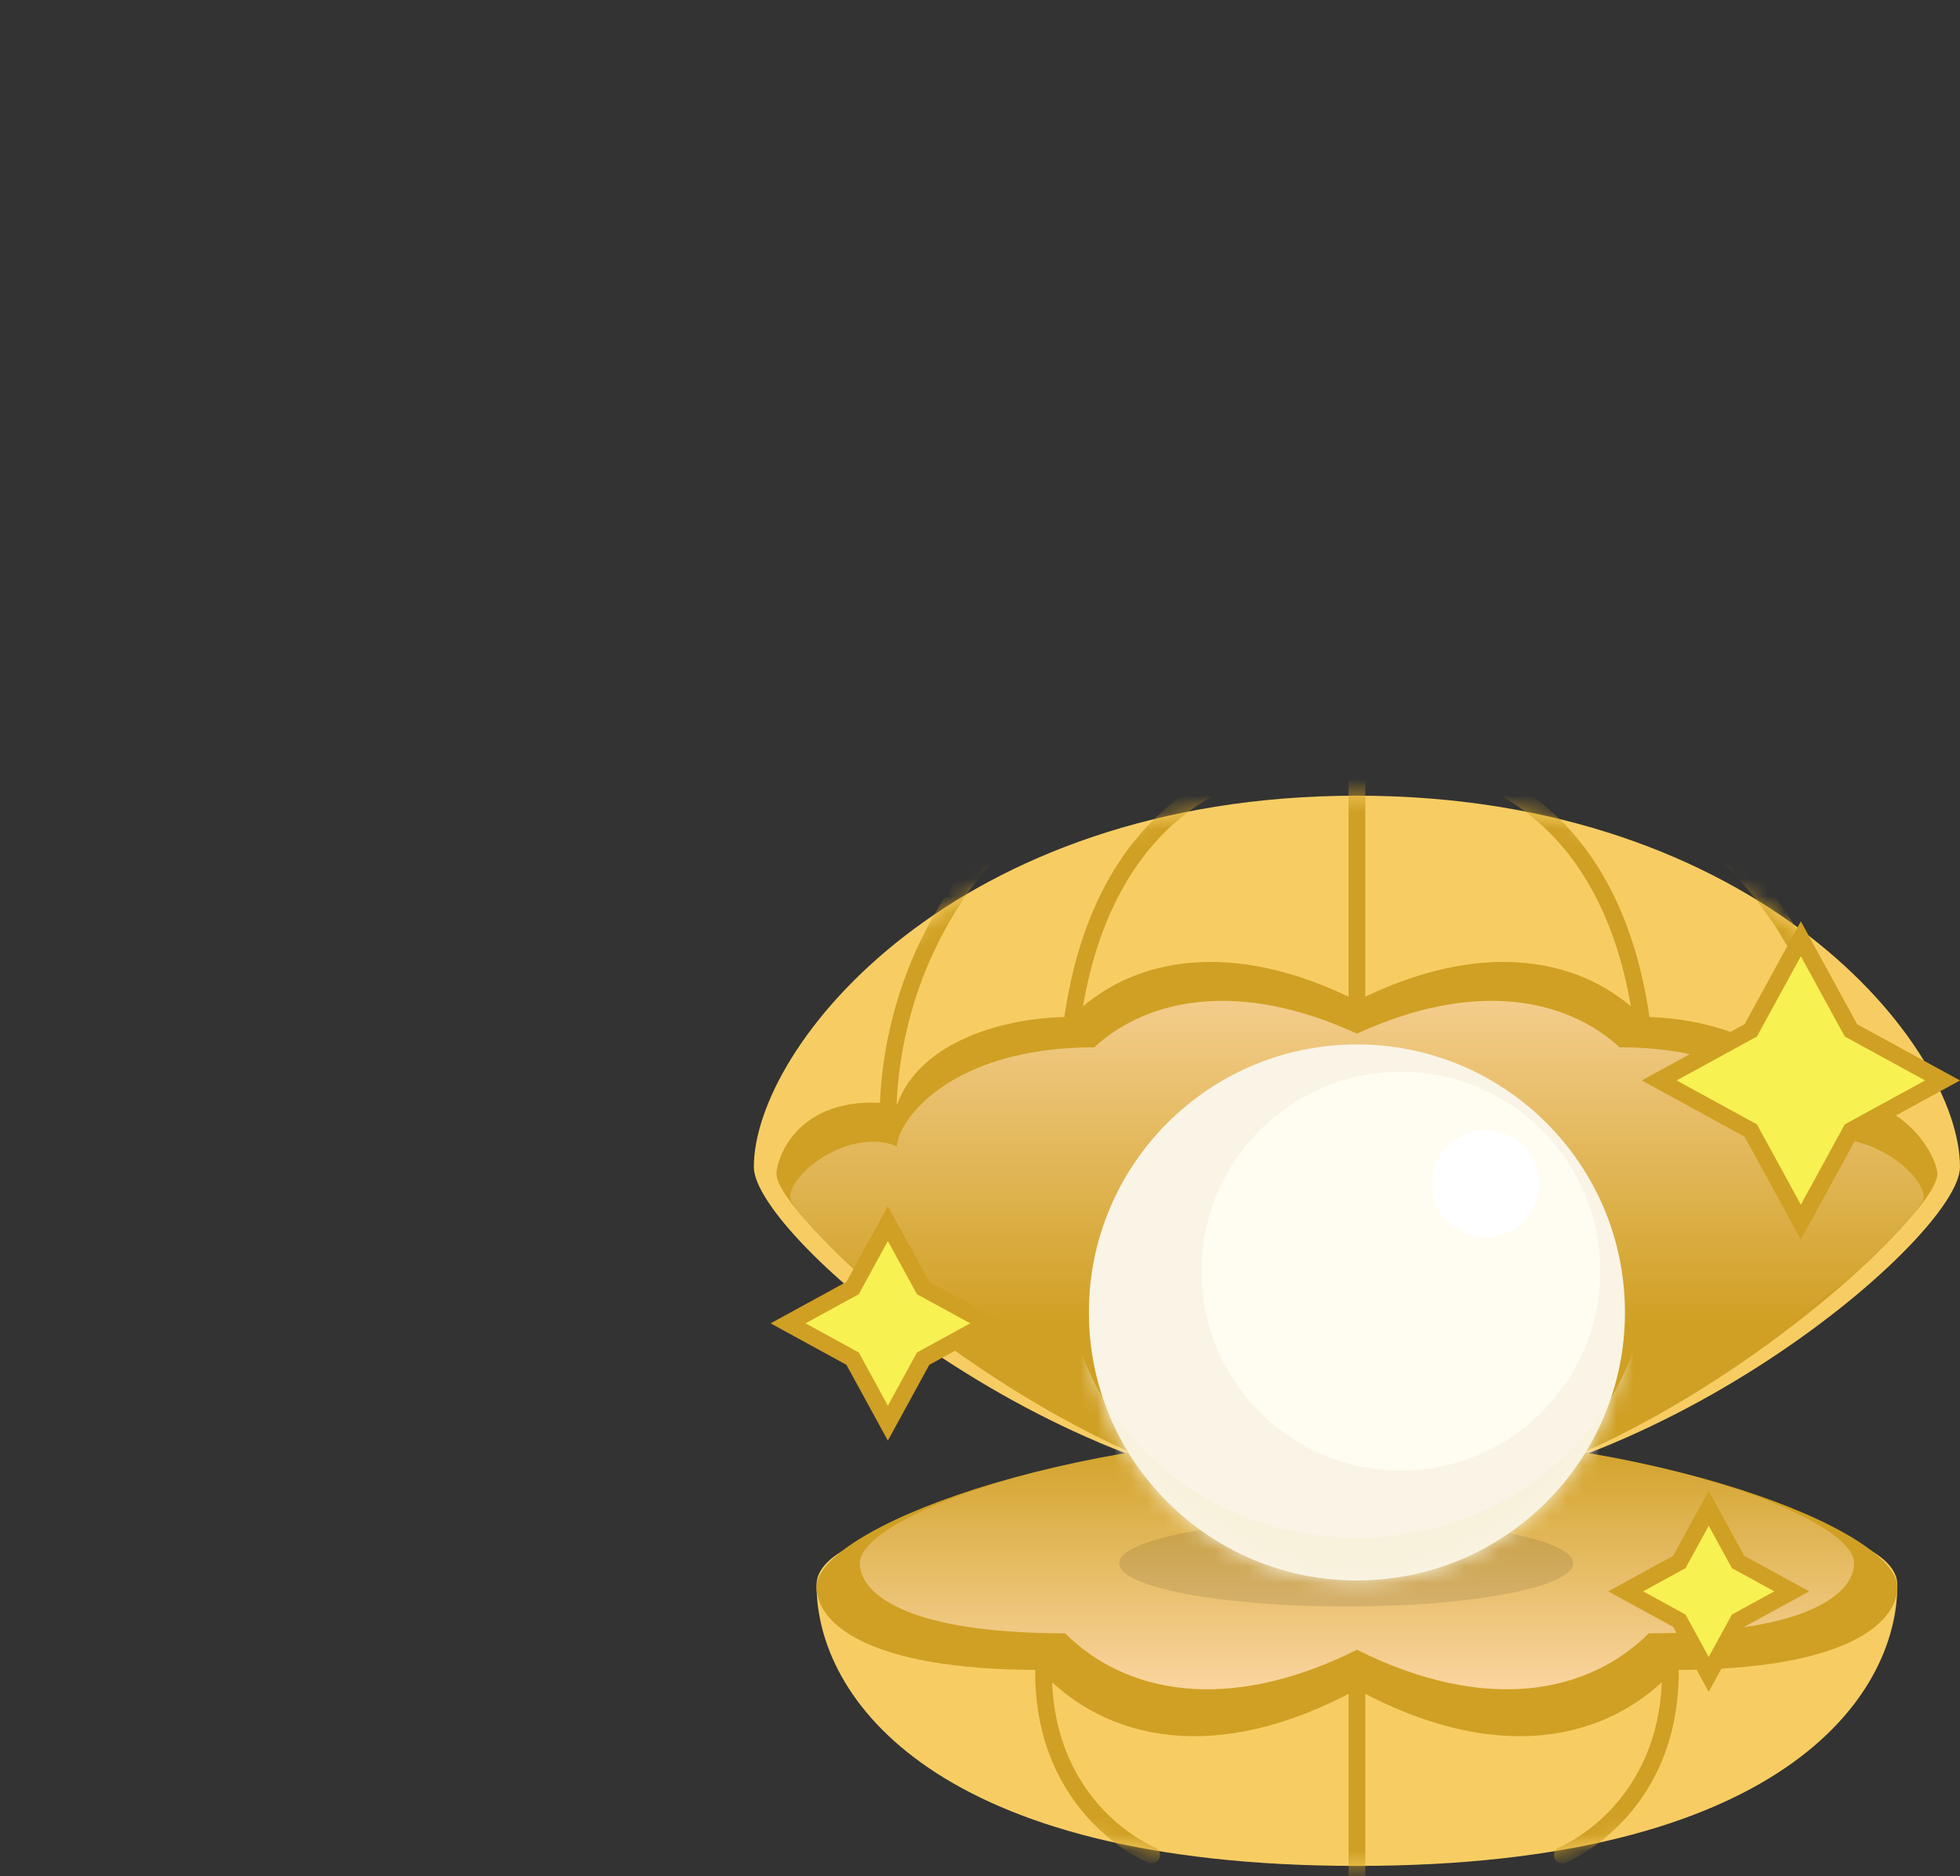
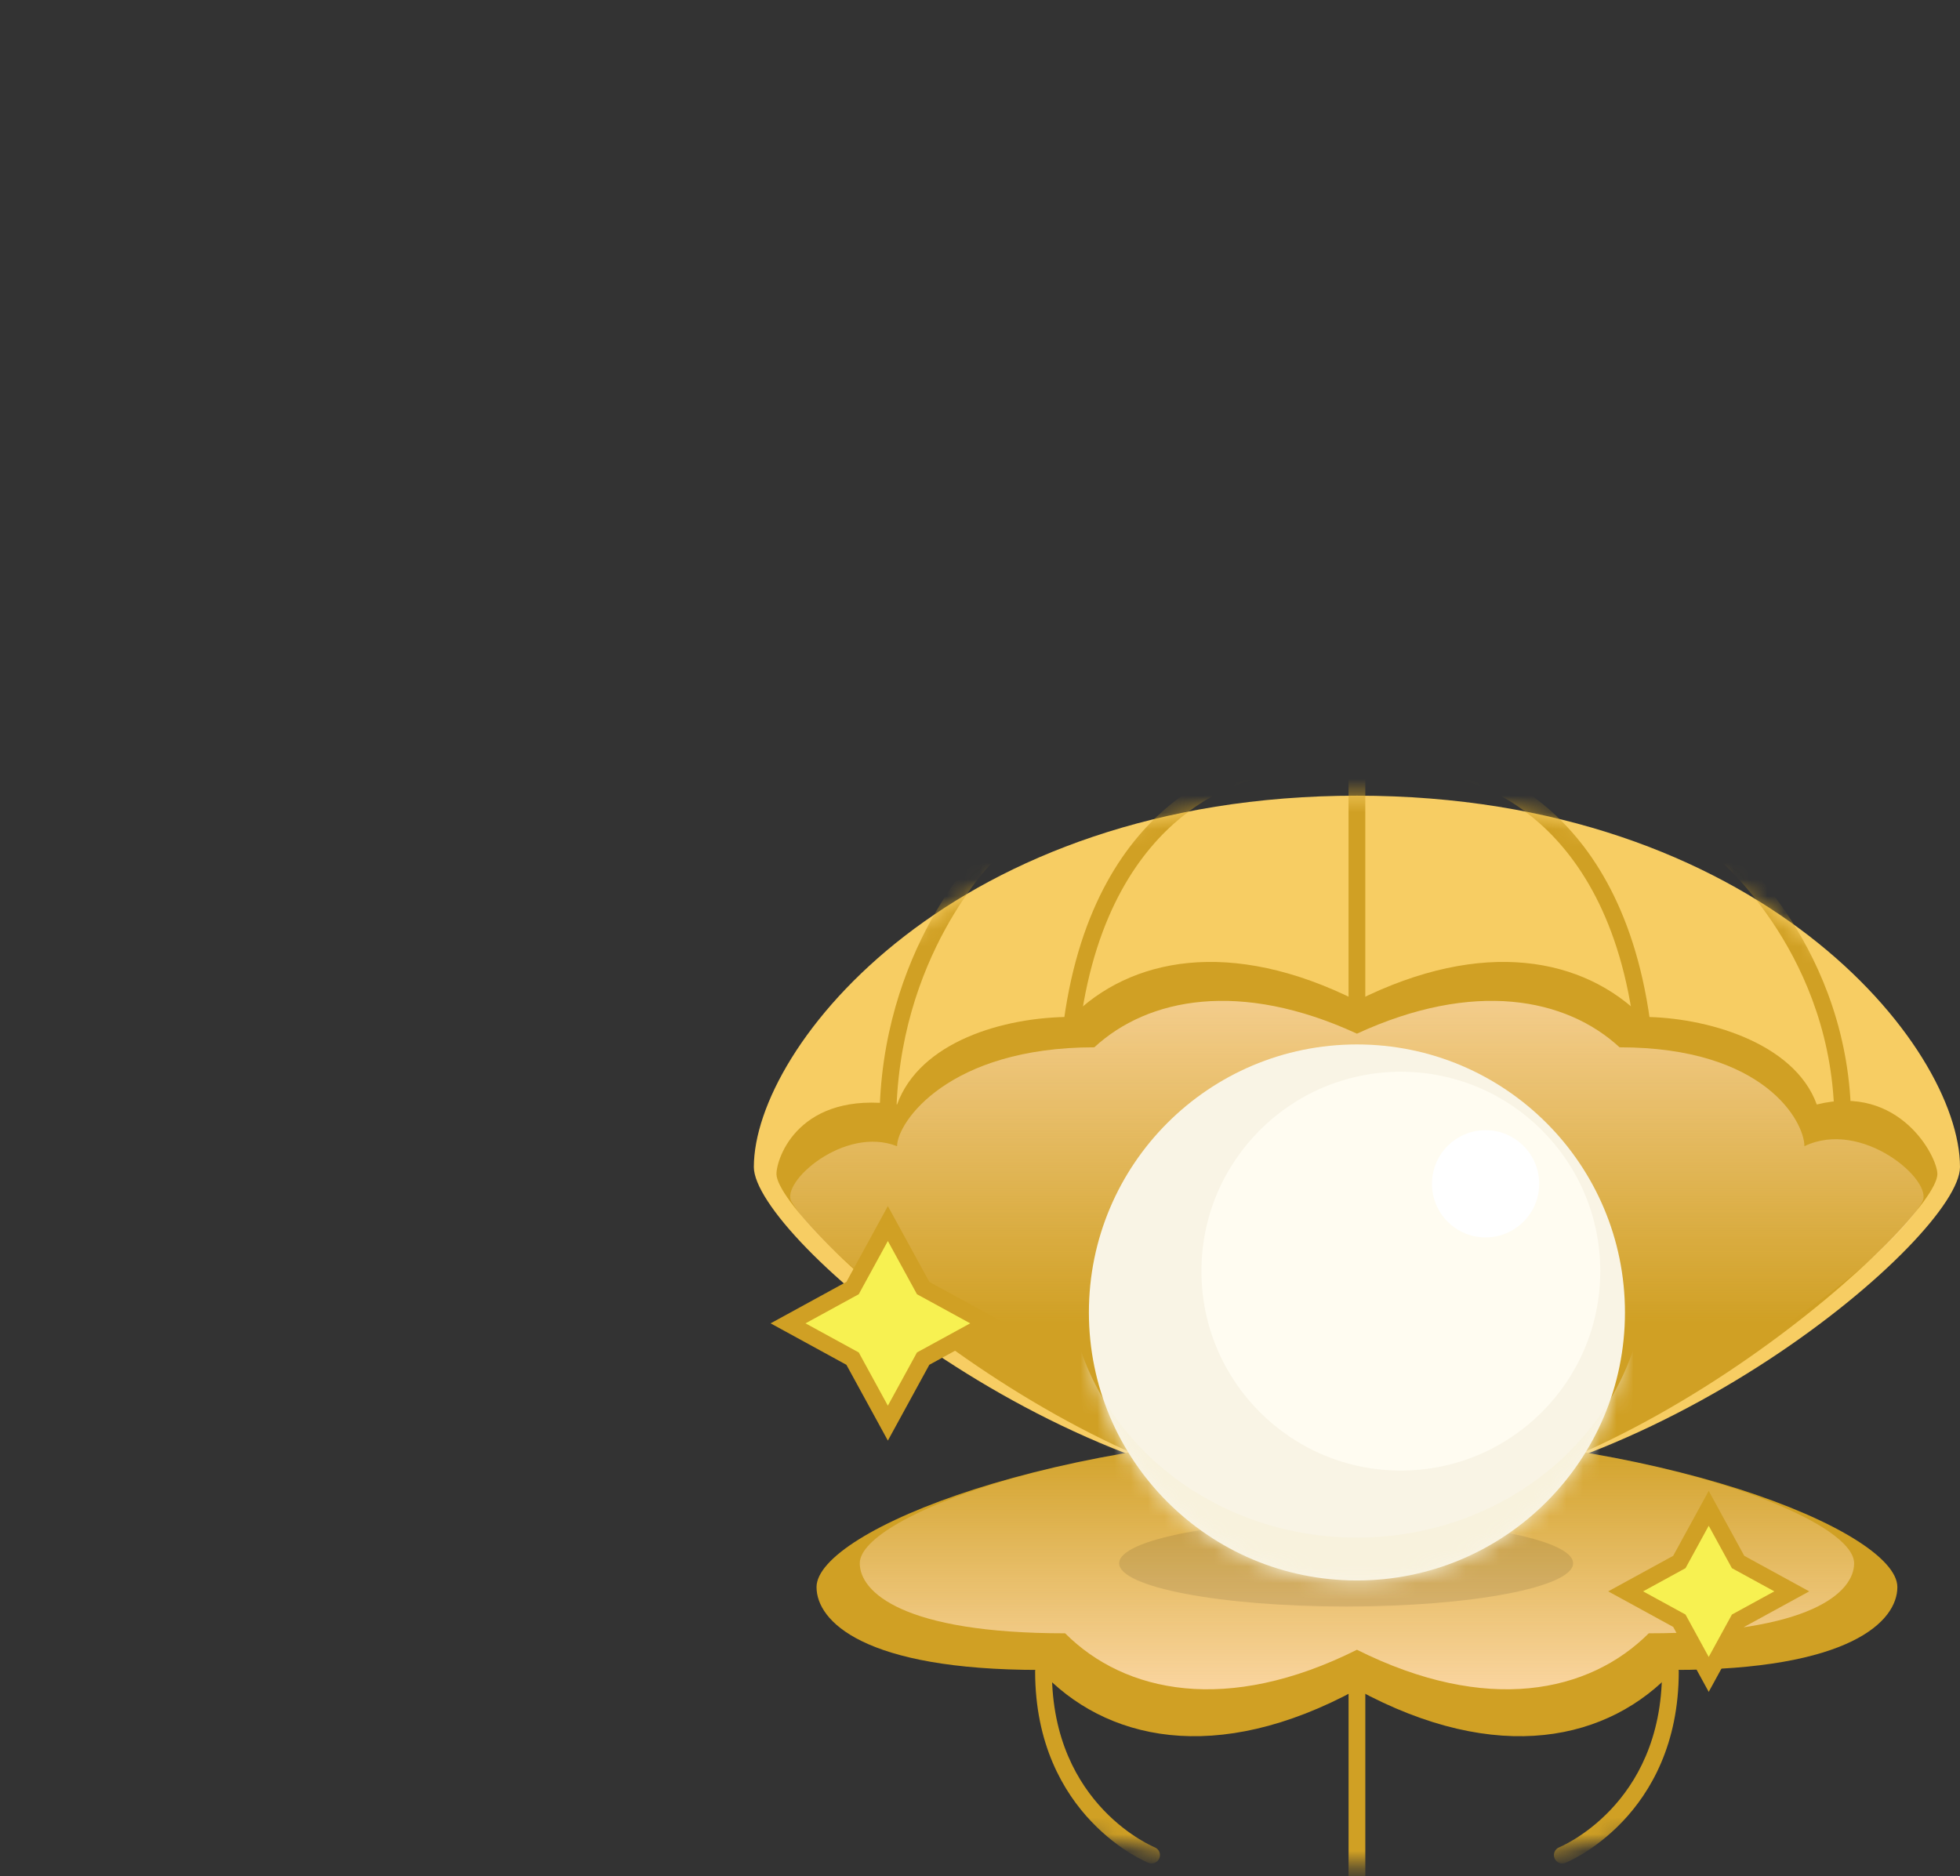
<svg xmlns="http://www.w3.org/2000/svg" width="117" height="112" viewBox="0 0 117 112" fill="none">
  <rect x="0" y="0" width="117" height="112" fill="#333333" stroke="none" />
  <path d="M117 69.67C117 62.456 105 47.5 81 47.5C57 47.5 45 62.456 45 69.67C45 73.795 63.45 89.585 81 89.585C98.55 89.585 117 73.795 117 69.67Z" fill="#F7CD63" />
  <mask id="mask0_242_36682" style="mask-type:alpha" maskUnits="userSpaceOnUse" x="45" y="47" width="72" height="32">
    <path d="M117 70.59C117 61.877 104 47.5 81 47.5C58 47.5 45 61.877 45 70.59C45 75.573 61.118 78.064 81 78.064C100.882 78.064 117 75.573 117 70.59Z" fill="#EE9D91" />
  </mask>
  <g mask="url(#mask0_242_36682)">
-     <path d="M64.495 61.068C64.458 61.342 64.206 61.533 63.932 61.495C63.658 61.458 63.467 61.206 63.505 60.932L64.495 61.068ZM74.924 45.506C75.197 45.464 75.452 45.651 75.494 45.924C75.536 46.197 75.349 46.452 75.076 46.494L74.924 45.506ZM63.505 60.932C64.454 54.02 67.263 50.152 69.884 48.016C71.189 46.953 72.436 46.327 73.362 45.967C73.825 45.786 74.209 45.672 74.479 45.603C74.615 45.568 74.722 45.544 74.798 45.529C74.835 45.522 74.865 45.516 74.886 45.512C74.897 45.51 74.905 45.509 74.912 45.508C74.915 45.507 74.917 45.507 74.919 45.507C74.92 45.506 74.921 45.506 74.922 45.506C74.922 45.506 74.923 45.506 74.923 45.506C74.923 45.506 74.924 45.506 75 46C75.076 46.494 75.077 46.494 75.077 46.494C75.077 46.494 75.077 46.494 75.077 46.494C75.077 46.494 75.078 46.494 75.077 46.494C75.077 46.494 75.076 46.494 75.075 46.494C75.073 46.495 75.068 46.495 75.061 46.497C75.048 46.499 75.026 46.503 74.996 46.509C74.937 46.521 74.846 46.541 74.728 46.571C74.492 46.632 74.147 46.734 73.725 46.899C72.88 47.227 71.727 47.804 70.516 48.791C68.103 50.758 65.412 54.391 64.495 61.068L63.505 60.932Z" fill="#D0A024" />
+     <path d="M64.495 61.068C64.458 61.342 64.206 61.533 63.932 61.495C63.658 61.458 63.467 61.206 63.505 60.932L64.495 61.068ZM74.924 45.506C75.197 45.464 75.452 45.651 75.494 45.924C75.536 46.197 75.349 46.452 75.076 46.494L74.924 45.506ZM63.505 60.932C64.454 54.02 67.263 50.152 69.884 48.016C71.189 46.953 72.436 46.327 73.362 45.967C73.825 45.786 74.209 45.672 74.479 45.603C74.615 45.568 74.722 45.544 74.798 45.529C74.835 45.522 74.865 45.516 74.886 45.512C74.897 45.51 74.905 45.509 74.912 45.508C74.915 45.507 74.917 45.507 74.919 45.507C74.92 45.506 74.921 45.506 74.922 45.506C74.922 45.506 74.923 45.506 74.923 45.506C74.923 45.506 74.924 45.506 75 46C75.077 46.494 75.077 46.494 75.077 46.494C75.077 46.494 75.078 46.494 75.077 46.494C75.077 46.494 75.076 46.494 75.075 46.494C75.073 46.495 75.068 46.495 75.061 46.497C75.048 46.499 75.026 46.503 74.996 46.509C74.937 46.521 74.846 46.541 74.728 46.571C74.492 46.632 74.147 46.734 73.725 46.899C72.88 47.227 71.727 47.804 70.516 48.791C68.103 50.758 65.412 54.391 64.495 61.068L63.505 60.932Z" fill="#D0A024" />
    <path d="M97.505 61.068C97.542 61.342 97.794 61.533 98.068 61.495C98.342 61.458 98.533 61.206 98.495 60.932L97.505 61.068ZM87.076 45.506C86.803 45.464 86.548 45.651 86.506 45.924C86.464 46.197 86.651 46.452 86.924 46.494L87.076 45.506ZM98.495 60.932C97.546 54.02 94.737 50.152 92.116 48.016C90.811 46.953 89.564 46.327 88.638 45.967C88.175 45.786 87.791 45.672 87.521 45.603C87.385 45.568 87.278 45.544 87.202 45.529C87.165 45.522 87.135 45.516 87.114 45.512C87.103 45.51 87.095 45.509 87.088 45.508C87.085 45.507 87.083 45.507 87.081 45.507C87.08 45.506 87.079 45.506 87.078 45.506C87.078 45.506 87.077 45.506 87.077 45.506C87.077 45.506 87.076 45.506 87 46C86.924 46.494 86.923 46.494 86.923 46.494C86.923 46.494 86.923 46.494 86.923 46.494C86.923 46.494 86.922 46.494 86.923 46.494C86.923 46.494 86.924 46.494 86.925 46.494C86.927 46.495 86.932 46.495 86.939 46.497C86.952 46.499 86.974 46.503 87.004 46.509C87.063 46.521 87.154 46.541 87.272 46.571C87.508 46.632 87.853 46.734 88.275 46.899C89.12 47.227 90.273 47.804 91.484 48.791C93.897 50.758 96.588 54.391 97.505 61.068L98.495 60.932Z" fill="#D0A024" />
    <path d="M53.5 67C53.5 67.276 53.276 67.5 53 67.5C52.724 67.5 52.5 67.276 52.5 67H53.5ZM58.65 50.643C58.847 50.45 59.164 50.453 59.357 50.65C59.55 50.847 59.547 51.164 59.35 51.357L58.65 50.643ZM52.5 67C52.5 61.837 54.031 57.755 55.562 54.963C56.327 53.568 57.093 52.493 57.671 51.766C57.959 51.402 58.201 51.124 58.372 50.936C58.458 50.842 58.526 50.77 58.573 50.721C58.597 50.697 58.615 50.678 58.628 50.665C58.635 50.658 58.64 50.653 58.643 50.65C58.645 50.648 58.647 50.646 58.648 50.645C58.648 50.645 58.649 50.644 58.649 50.644C58.65 50.644 58.65 50.643 58.65 50.643C58.65 50.643 58.65 50.643 59 51C59.35 51.357 59.35 51.357 59.35 51.357C59.35 51.357 59.35 51.357 59.35 51.357C59.35 51.357 59.35 51.357 59.35 51.357C59.35 51.357 59.349 51.358 59.348 51.359C59.346 51.361 59.342 51.365 59.337 51.37C59.328 51.379 59.313 51.395 59.292 51.416C59.252 51.458 59.191 51.522 59.112 51.609C58.955 51.781 58.728 52.042 58.454 52.387C57.907 53.078 57.173 54.105 56.438 55.444C54.969 58.122 53.5 62.04 53.5 67H52.5Z" fill="#D0A024" />
    <path d="M109.5 67C109.5 67.276 109.724 67.5 110 67.5C110.276 67.5 110.5 67.276 110.5 67H109.5ZM103.321 50.617C103.11 50.44 102.795 50.467 102.617 50.678C102.44 50.89 102.467 51.205 102.679 51.383L103.321 50.617ZM110.5 67C110.5 61.819 108.708 57.727 106.921 54.934C106.028 53.538 105.133 52.464 104.461 51.737C104.124 51.373 103.843 51.096 103.644 50.908C103.544 50.815 103.465 50.743 103.411 50.695C103.383 50.67 103.362 50.651 103.347 50.639C103.339 50.632 103.333 50.627 103.329 50.623C103.327 50.622 103.325 50.62 103.324 50.619C103.323 50.619 103.323 50.618 103.322 50.618C103.322 50.618 103.322 50.617 103.322 50.617C103.322 50.617 103.321 50.617 103 51C102.679 51.383 102.678 51.383 102.678 51.383C102.678 51.383 102.678 51.383 102.678 51.383C102.678 51.383 102.678 51.383 102.679 51.383C102.679 51.383 102.68 51.384 102.681 51.385C102.684 51.387 102.688 51.391 102.693 51.396C102.705 51.406 102.723 51.421 102.747 51.442C102.794 51.485 102.866 51.549 102.958 51.636C103.142 51.809 103.407 52.071 103.727 52.416C104.367 53.107 105.222 54.135 106.079 55.473C107.792 58.15 109.5 62.057 109.5 67H110.5Z" fill="#D0A024" />
    <path d="M81.5 60C81.5 60.276 81.276 60.5 81 60.5C80.724 60.5 80.5 60.276 80.5 60H81.5ZM80.5 45C80.5 44.724 80.724 44.5 81 44.5C81.276 44.5 81.5 44.724 81.5 45H80.5ZM80.5 60C80.5 59.98 80.5 59.96 80.5 59.94C80.5 59.92 80.5 59.9 80.5 59.88C80.5 59.86 80.5 59.84 80.5 59.82C80.5 59.8 80.5 59.78 80.5 59.761C80.5 59.741 80.5 59.721 80.5 59.701C80.5 59.681 80.5 59.661 80.5 59.642C80.5 59.622 80.5 59.602 80.5 59.582C80.5 59.562 80.5 59.543 80.5 59.523C80.5 59.503 80.5 59.484 80.5 59.464C80.5 59.444 80.5 59.425 80.5 59.405C80.5 59.385 80.5 59.366 80.5 59.346C80.5 59.327 80.5 59.307 80.5 59.288C80.5 59.268 80.5 59.248 80.5 59.229C80.5 59.209 80.5 59.19 80.5 59.17C80.5 59.151 80.5 59.132 80.5 59.112C80.5 59.093 80.5 59.073 80.5 59.054C80.5 59.035 80.5 59.015 80.5 58.996C80.5 58.977 80.5 58.957 80.5 58.938C80.5 58.919 80.5 58.9 80.5 58.88C80.5 58.861 80.5 58.842 80.5 58.822C80.5 58.803 80.5 58.784 80.5 58.765C80.5 58.746 80.5 58.727 80.5 58.708C80.5 58.688 80.5 58.669 80.5 58.65C80.5 58.631 80.5 58.612 80.5 58.593C80.5 58.574 80.5 58.555 80.5 58.536C80.5 58.517 80.5 58.498 80.5 58.479C80.5 58.46 80.5 58.441 80.5 58.422C80.5 58.403 80.5 58.385 80.5 58.366C80.5 58.347 80.5 58.328 80.5 58.309C80.5 58.29 80.5 58.272 80.5 58.253C80.5 58.234 80.5 58.215 80.5 58.196C80.5 58.178 80.5 58.159 80.5 58.14C80.5 58.121 80.5 58.103 80.5 58.084C80.5 58.066 80.5 58.047 80.5 58.028C80.5 58.01 80.5 57.991 80.5 57.972C80.5 57.954 80.5 57.935 80.5 57.917C80.5 57.898 80.5 57.88 80.5 57.861C80.5 57.843 80.5 57.824 80.5 57.806C80.5 57.787 80.5 57.769 80.5 57.751C80.5 57.732 80.5 57.714 80.5 57.695C80.5 57.677 80.5 57.659 80.5 57.64C80.5 57.622 80.5 57.604 80.5 57.585C80.5 57.567 80.5 57.549 80.5 57.531C80.5 57.512 80.5 57.494 80.5 57.476C80.5 57.458 80.5 57.44 80.5 57.421C80.5 57.403 80.5 57.385 80.5 57.367C80.5 57.349 80.5 57.331 80.5 57.313C80.5 57.295 80.5 57.277 80.5 57.258C80.5 57.24 80.5 57.222 80.5 57.205C80.5 57.187 80.5 57.169 80.5 57.151C80.5 57.133 80.5 57.115 80.5 57.097C80.5 57.079 80.5 57.061 80.5 57.043C80.5 57.025 80.5 57.007 80.5 56.99C80.5 56.972 80.5 56.954 80.5 56.936C80.5 56.918 80.5 56.901 80.5 56.883C80.5 56.865 80.5 56.847 80.5 56.83C80.5 56.812 80.5 56.794 80.5 56.777C80.5 56.759 80.5 56.741 80.5 56.724C80.5 56.706 80.5 56.688 80.5 56.671C80.5 56.653 80.5 56.636 80.5 56.618C80.5 56.601 80.5 56.583 80.5 56.566C80.5 56.548 80.5 56.531 80.5 56.513C80.5 56.496 80.5 56.478 80.5 56.461C80.5 56.444 80.5 56.426 80.5 56.409C80.5 56.391 80.5 56.374 80.5 56.357C80.5 56.339 80.5 56.322 80.5 56.305C80.5 56.288 80.5 56.27 80.5 56.253C80.5 56.236 80.5 56.219 80.5 56.201C80.5 56.184 80.5 56.167 80.5 56.15C80.5 56.133 80.5 56.115 80.5 56.098C80.5 56.081 80.5 56.064 80.5 56.047C80.5 56.03 80.5 56.013 80.5 55.996C80.5 55.979 80.5 55.962 80.5 55.945C80.5 55.928 80.5 55.911 80.5 55.894C80.5 55.877 80.5 55.86 80.5 55.843C80.5 55.826 80.5 55.809 80.5 55.792C80.5 55.776 80.5 55.759 80.5 55.742C80.5 55.725 80.5 55.708 80.5 55.691C80.5 55.675 80.5 55.658 80.5 55.641C80.5 55.624 80.5 55.608 80.5 55.591C80.5 55.574 80.5 55.557 80.5 55.541C80.5 55.524 80.5 55.508 80.5 55.491C80.5 55.474 80.5 55.458 80.5 55.441C80.5 55.425 80.5 55.408 80.5 55.391C80.5 55.375 80.5 55.358 80.5 55.342C80.5 55.325 80.5 55.309 80.5 55.292C80.5 55.276 80.5 55.259 80.5 55.243C80.5 55.227 80.5 55.21 80.5 55.194C80.5 55.177 80.5 55.161 80.5 55.145C80.5 55.128 80.5 55.112 80.5 55.096C80.5 55.08 80.5 55.063 80.5 55.047C80.5 55.031 80.5 55.014 80.5 54.998C80.5 54.982 80.5 54.966 80.5 54.95C80.5 54.934 80.5 54.917 80.5 54.901C80.5 54.885 80.5 54.869 80.5 54.853C80.5 54.837 80.5 54.821 80.5 54.805C80.5 54.789 80.5 54.773 80.5 54.757C80.5 54.74 80.5 54.724 80.5 54.709C80.5 54.693 80.5 54.677 80.5 54.661C80.5 54.645 80.5 54.629 80.5 54.613C80.5 54.597 80.5 54.581 80.5 54.565C80.5 54.55 80.5 54.534 80.5 54.518C80.5 54.502 80.5 54.486 80.5 54.471C80.5 54.455 80.5 54.439 80.5 54.423C80.5 54.408 80.5 54.392 80.5 54.376C80.5 54.361 80.5 54.345 80.5 54.329C80.5 54.314 80.5 54.298 80.5 54.282C80.5 54.267 80.5 54.251 80.5 54.236C80.5 54.22 80.5 54.205 80.5 54.189C80.5 54.173 80.5 54.158 80.5 54.142C80.5 54.127 80.5 54.112 80.5 54.096C80.5 54.081 80.5 54.065 80.5 54.05C80.5 54.035 80.5 54.019 80.5 54.004C80.5 53.988 80.5 53.973 80.5 53.958C80.5 53.942 80.5 53.927 80.5 53.912C80.5 53.897 80.5 53.881 80.5 53.866C80.5 53.851 80.5 53.836 80.5 53.82C80.5 53.805 80.5 53.79 80.5 53.775C80.5 53.76 80.5 53.745 80.5 53.73C80.5 53.714 80.5 53.699 80.5 53.684C80.5 53.669 80.5 53.654 80.5 53.639C80.5 53.624 80.5 53.609 80.5 53.594C80.5 53.579 80.5 53.564 80.5 53.549C80.5 53.534 80.5 53.519 80.5 53.504C80.5 53.489 80.5 53.475 80.5 53.46C80.5 53.445 80.5 53.43 80.5 53.415C80.5 53.4 80.5 53.386 80.5 53.371C80.5 53.356 80.5 53.341 80.5 53.327C80.5 53.312 80.5 53.297 80.5 53.282C80.5 53.268 80.5 53.253 80.5 53.238C80.5 53.224 80.5 53.209 80.5 53.194C80.5 53.18 80.5 53.165 80.5 53.151C80.5 53.136 80.5 53.121 80.5 53.107C80.5 53.092 80.5 53.078 80.5 53.063C80.5 53.049 80.5 53.034 80.5 53.02C80.5 53.005 80.5 52.991 80.5 52.977C80.5 52.962 80.5 52.948 80.5 52.933C80.5 52.919 80.5 52.905 80.5 52.89C80.5 52.876 80.5 52.862 80.5 52.847C80.5 52.833 80.5 52.819 80.5 52.804C80.5 52.79 80.5 52.776 80.5 52.762C80.5 52.748 80.5 52.733 80.5 52.719C80.5 52.705 80.5 52.691 80.5 52.677C80.5 52.663 80.5 52.648 80.5 52.634C80.5 52.62 80.5 52.606 80.5 52.592C80.5 52.578 80.5 52.564 80.5 52.55C80.5 52.536 80.5 52.522 80.5 52.508C80.5 52.494 80.5 52.48 80.5 52.466C80.5 52.452 80.5 52.438 80.5 52.424C80.5 52.41 80.5 52.397 80.5 52.383C80.5 52.369 80.5 52.355 80.5 52.341C80.5 52.328 80.5 52.314 80.5 52.3C80.5 52.286 80.5 52.272 80.5 52.259C80.5 52.245 80.5 52.231 80.5 52.218C80.5 52.204 80.5 52.19 80.5 52.176C80.5 52.163 80.5 52.149 80.5 52.136C80.5 52.122 80.5 52.108 80.5 52.095C80.5 52.081 80.5 52.068 80.5 52.054C80.5 52.041 80.5 52.027 80.5 52.014C80.5 52 80.5 51.987 80.5 51.973C80.5 51.96 80.5 51.946 80.5 51.933C80.5 51.919 80.5 51.906 80.5 51.893C80.5 51.879 80.5 51.866 80.5 51.853C80.5 51.839 80.5 51.826 80.5 51.813C80.5 51.8 80.5 51.786 80.5 51.773C80.5 51.76 80.5 51.746 80.5 51.733C80.5 51.72 80.5 51.707 80.5 51.694C80.5 51.681 80.5 51.667 80.5 51.654C80.5 51.641 80.5 51.628 80.5 51.615C80.5 51.602 80.5 51.589 80.5 51.576C80.5 51.563 80.5 51.55 80.5 51.537C80.5 51.524 80.5 51.511 80.5 51.498C80.5 51.485 80.5 51.472 80.5 51.459C80.5 51.446 80.5 51.433 80.5 51.42C80.5 51.407 80.5 51.394 80.5 51.382C80.5 51.369 80.5 51.356 80.5 51.343C80.5 51.33 80.5 51.318 80.5 51.305C80.5 51.292 80.5 51.279 80.5 51.267C80.5 51.254 80.5 51.241 80.5 51.228C80.5 51.216 80.5 51.203 80.5 51.19C80.5 51.178 80.5 51.165 80.5 51.153C80.5 51.14 80.5 51.127 80.5 51.115C80.5 51.102 80.5 51.09 80.5 51.077C80.5 51.065 80.5 51.052 80.5 51.04C80.5 51.027 80.5 51.015 80.5 51.002C80.5 50.99 80.5 50.977 80.5 50.965C80.5 50.953 80.5 50.94 80.5 50.928C80.5 50.915 80.5 50.903 80.5 50.891C80.5 50.878 80.5 50.866 80.5 50.854C80.5 50.842 80.5 50.829 80.5 50.817C80.5 50.805 80.5 50.792 80.5 50.78C80.5 50.768 80.5 50.756 80.5 50.744C80.5 50.732 80.5 50.719 80.5 50.707C80.5 50.695 80.5 50.683 80.5 50.671C80.5 50.659 80.5 50.647 80.5 50.635C80.5 50.623 80.5 50.611 80.5 50.599C80.5 50.587 80.5 50.575 80.5 50.563C80.5 50.551 80.5 50.539 80.5 50.527C80.5 50.515 80.5 50.503 80.5 50.491C80.5 50.479 80.5 50.467 80.5 50.456C80.5 50.444 80.5 50.432 80.5 50.42C80.5 50.408 80.5 50.397 80.5 50.385C80.5 50.373 80.5 50.361 80.5 50.349C80.5 50.338 80.5 50.326 80.5 50.314C80.5 50.303 80.5 50.291 80.5 50.279C80.5 50.268 80.5 50.256 80.5 50.244C80.5 50.233 80.5 50.221 80.5 50.21C80.5 50.198 80.5 50.187 80.5 50.175C80.5 50.163 80.5 50.152 80.5 50.141C80.5 50.129 80.5 50.117 80.5 50.106C80.5 50.095 80.5 50.083 80.5 50.072C80.5 50.06 80.5 50.049 80.5 50.038C80.5 50.026 80.5 50.015 80.5 50.004C80.5 49.992 80.5 49.981 80.5 49.97C80.5 49.958 80.5 49.947 80.5 49.936C80.5 49.925 80.5 49.913 80.5 49.902C80.5 49.891 80.5 49.88 80.5 49.868C80.5 49.857 80.5 49.846 80.5 49.835C80.5 49.824 80.5 49.813 80.5 49.802C80.5 49.791 80.5 49.78 80.5 49.769C80.5 49.758 80.5 49.746 80.5 49.735C80.5 49.724 80.5 49.713 80.5 49.702C80.5 49.691 80.5 49.681 80.5 49.67C80.5 49.659 80.5 49.648 80.5 49.637C80.5 49.626 80.5 49.615 80.5 49.604C80.5 49.593 80.5 49.583 80.5 49.572C80.5 49.561 80.5 49.55 80.5 49.539C80.5 49.529 80.5 49.518 80.5 49.507C80.5 49.496 80.5 49.486 80.5 49.475C80.5 49.464 80.5 49.453 80.5 49.443C80.5 49.432 80.5 49.422 80.5 49.411C80.5 49.4 80.5 49.39 80.5 49.379C80.5 49.368 80.5 49.358 80.5 49.347C80.5 49.337 80.5 49.326 80.5 49.316C80.5 49.305 80.5 49.295 80.5 49.284C80.5 49.274 80.5 49.264 80.5 49.253C80.5 49.243 80.5 49.232 80.5 49.222C80.5 49.212 80.5 49.201 80.5 49.191C80.5 49.18 80.5 49.17 80.5 49.16C80.5 49.15 80.5 49.139 80.5 49.129C80.5 49.119 80.5 49.108 80.5 49.098C80.5 49.088 80.5 49.078 80.5 49.068C80.5 49.057 80.5 49.047 80.5 49.037C80.5 49.027 80.5 49.017 80.5 49.007C80.5 48.997 80.5 48.986 80.5 48.977C80.5 48.966 80.5 48.956 80.5 48.946C80.5 48.936 80.5 48.926 80.5 48.916C80.5 48.906 80.5 48.896 80.5 48.886C80.5 48.876 80.5 48.867 80.5 48.857C80.5 48.847 80.5 48.837 80.5 48.827C80.5 48.817 80.5 48.807 80.5 48.797C80.5 48.788 80.5 48.778 80.5 48.768C80.5 48.758 80.5 48.748 80.5 48.739C80.5 48.729 80.5 48.719 80.5 48.709C80.5 48.7 80.5 48.69 80.5 48.68C80.5 48.671 80.5 48.661 80.5 48.651C80.5 48.642 80.5 48.632 80.5 48.623C80.5 48.613 80.5 48.603 80.5 48.594C80.5 48.584 80.5 48.575 80.5 48.565C80.5 48.556 80.5 48.546 80.5 48.537C80.5 48.527 80.5 48.518 80.5 48.508C80.5 48.499 80.5 48.489 80.5 48.48C80.5 48.471 80.5 48.461 80.5 48.452C80.5 48.442 80.5 48.433 80.5 48.424C80.5 48.414 80.5 48.405 80.5 48.396C80.5 48.387 80.5 48.377 80.5 48.368C80.5 48.359 80.5 48.35 80.5 48.34C80.5 48.331 80.5 48.322 80.5 48.313C80.5 48.304 80.5 48.294 80.5 48.285C80.5 48.276 80.5 48.267 80.5 48.258C80.5 48.249 80.5 48.24 80.5 48.231C80.5 48.222 80.5 48.213 80.5 48.204C80.5 48.195 80.5 48.186 80.5 48.177C80.5 48.168 80.5 48.159 80.5 48.15C80.5 48.141 80.5 48.132 80.5 48.123C80.5 48.114 80.5 48.105 80.5 48.096C80.5 48.088 80.5 48.079 80.5 48.07C80.5 48.061 80.5 48.052 80.5 48.044C80.5 48.035 80.5 48.026 80.5 48.017C80.5 48.009 80.5 48 80.5 47.991C80.5 47.983 80.5 47.974 80.5 47.965C80.5 47.956 80.5 47.948 80.5 47.939C80.5 47.931 80.5 47.922 80.5 47.913C80.5 47.905 80.5 47.896 80.5 47.888C80.5 47.879 80.5 47.871 80.5 47.862C80.5 47.854 80.5 47.845 80.5 47.837C80.5 47.828 80.5 47.82 80.5 47.811C80.5 47.803 80.5 47.794 80.5 47.786C80.5 47.778 80.5 47.769 80.5 47.761C80.5 47.753 80.5 47.744 80.5 47.736C80.5 47.728 80.5 47.719 80.5 47.711C80.5 47.703 80.5 47.695 80.5 47.686C80.5 47.678 80.5 47.67 80.5 47.662C80.5 47.654 80.5 47.645 80.5 47.637C80.5 47.629 80.5 47.621 80.5 47.613C80.5 47.605 80.5 47.596 80.5 47.588C80.5 47.58 80.5 47.572 80.5 47.564C80.5 47.556 80.5 47.548 80.5 47.54C80.5 47.532 80.5 47.524 80.5 47.516C80.5 47.508 80.5 47.5 80.5 47.492C80.5 47.484 80.5 47.477 80.5 47.469C80.5 47.461 80.5 47.453 80.5 47.445C80.5 47.437 80.5 47.429 80.5 47.422C80.5 47.414 80.5 47.406 80.5 47.398C80.5 47.391 80.5 47.383 80.5 47.375C80.5 47.367 80.5 47.359 80.5 47.352C80.5 47.344 80.5 47.337 80.5 47.329C80.5 47.321 80.5 47.313 80.5 47.306C80.5 47.298 80.5 47.291 80.5 47.283C80.5 47.276 80.5 47.268 80.5 47.26C80.5 47.253 80.5 47.245 80.5 47.238C80.5 47.23 80.5 47.223 80.5 47.215C80.5 47.208 80.5 47.2 80.5 47.193C80.5 47.186 80.5 47.178 80.5 47.171C80.5 47.163 80.5 47.156 80.5 47.149C80.5 47.141 80.5 47.134 80.5 47.127C80.5 47.12 80.5 47.112 80.5 47.105C80.5 47.098 80.5 47.09 80.5 47.083C80.5 47.076 80.5 47.069 80.5 47.062C80.5 47.054 80.5 47.047 80.5 47.04C80.5 47.033 80.5 47.026 80.5 47.019C80.5 47.011 80.5 47.004 80.5 46.997C80.5 46.99 80.5 46.983 80.5 46.976C80.5 46.969 80.5 46.962 80.5 46.955C80.5 46.948 80.5 46.941 80.5 46.934C80.5 46.927 80.5 46.92 80.5 46.913C80.5 46.906 80.5 46.899 80.5 46.892C80.5 46.886 80.5 46.879 80.5 46.872C80.5 46.865 80.5 46.858 80.5 46.851C80.5 46.845 80.5 46.838 80.5 46.831C80.5 46.824 80.5 46.818 80.5 46.811C80.5 46.804 80.5 46.797 80.5 46.791C80.5 46.784 80.5 46.777 80.5 46.771C80.5 46.764 80.5 46.757 80.5 46.751C80.5 46.744 80.5 46.737 80.5 46.731C80.5 46.724 80.5 46.718 80.5 46.711C80.5 46.705 80.5 46.698 80.5 46.692C80.5 46.685 80.5 46.679 80.5 46.672C80.5 46.666 80.5 46.659 80.5 46.653C80.5 46.646 80.5 46.64 80.5 46.634C80.5 46.627 80.5 46.621 80.5 46.614C80.5 46.608 80.5 46.602 80.5 46.596C80.5 46.589 80.5 46.583 80.5 46.577C80.5 46.57 80.5 46.564 80.5 46.558C80.5 46.552 80.5 46.545 80.5 46.539C80.5 46.533 80.5 46.527 80.5 46.521C80.5 46.514 80.5 46.508 80.5 46.502C80.5 46.496 80.5 46.49 80.5 46.484C80.5 46.478 80.5 46.472 80.5 46.466C80.5 46.46 80.5 46.454 80.5 46.448C80.5 46.442 80.5 46.436 80.5 46.43C80.5 46.424 80.5 46.418 80.5 46.412C80.5 46.406 80.5 46.4 80.5 46.394C80.5 46.388 80.5 46.382 80.5 46.377C80.5 46.371 80.5 46.365 80.5 46.359C80.5 46.353 80.5 46.347 80.5 46.342C80.5 46.336 80.5 46.33 80.5 46.324C80.5 46.319 80.5 46.313 80.5 46.307C80.5 46.301 80.5 46.296 80.5 46.29C80.5 46.284 80.5 46.279 80.5 46.273C80.5 46.267 80.5 46.262 80.5 46.256C80.5 46.251 80.5 46.245 80.5 46.24C80.5 46.234 80.5 46.228 80.5 46.223C80.5 46.217 80.5 46.212 80.5 46.206C80.5 46.201 80.5 46.196 80.5 46.19C80.5 46.185 80.5 46.179 80.5 46.174C80.5 46.168 80.5 46.163 80.5 46.158C80.5 46.152 80.5 46.147 80.5 46.142C80.5 46.136 80.5 46.131 80.5 46.126C80.5 46.12 80.5 46.115 80.5 46.11C80.5 46.105 80.5 46.099 80.5 46.094C80.5 46.089 80.5 46.084 80.5 46.079C80.5 46.074 80.5 46.068 80.5 46.063C80.5 46.058 80.5 46.053 80.5 46.048C80.5 46.043 80.5 46.038 80.5 46.033C80.5 46.028 80.5 46.023 80.5 46.017C80.5 46.012 80.5 46.007 80.5 46.002C80.5 45.997 80.5 45.992 80.5 45.987C80.5 45.983 80.5 45.978 80.5 45.973C80.5 45.968 80.5 45.963 80.5 45.958C80.5 45.953 80.5 45.948 80.5 45.944C80.5 45.939 80.5 45.934 80.5 45.929C80.5 45.924 80.5 45.919 80.5 45.915C80.5 45.91 80.5 45.905 80.5 45.901C80.5 45.896 80.5 45.891 80.5 45.886C80.5 45.882 80.5 45.877 80.5 45.872C80.5 45.868 80.5 45.863 80.5 45.858C80.5 45.854 80.5 45.849 80.5 45.845C80.5 45.84 80.5 45.836 80.5 45.831C80.5 45.827 80.5 45.822 80.5 45.818C80.5 45.813 80.5 45.809 80.5 45.804C80.5 45.8 80.5 45.795 80.5 45.791C80.5 45.786 80.5 45.782 80.5 45.778C80.5 45.773 80.5 45.769 80.5 45.764C80.5 45.76 80.5 45.756 80.5 45.752C80.5 45.747 80.5 45.743 80.5 45.739C80.5 45.734 80.5 45.73 80.5 45.726C80.5 45.722 80.5 45.717 80.5 45.713C80.5 45.709 80.5 45.705 80.5 45.701C80.5 45.697 80.5 45.692 80.5 45.688C80.5 45.684 80.5 45.68 80.5 45.676C80.5 45.672 80.5 45.668 80.5 45.664C80.5 45.66 80.5 45.656 80.5 45.652C80.5 45.648 80.5 45.644 80.5 45.64C80.5 45.636 80.5 45.632 80.5 45.628C80.5 45.624 80.5 45.62 80.5 45.616C80.5 45.612 80.5 45.608 80.5 45.605C80.5 45.601 80.5 45.597 80.5 45.593C80.5 45.589 80.5 45.585 80.5 45.581C80.5 45.578 80.5 45.574 80.5 45.57C80.5 45.566 80.5 45.563 80.5 45.559C80.5 45.555 80.5 45.552 80.5 45.548C80.5 45.544 80.5 45.541 80.5 45.537C80.5 45.533 80.5 45.53 80.5 45.526C80.5 45.523 80.5 45.519 80.5 45.515C80.5 45.512 80.5 45.508 80.5 45.505C80.5 45.501 80.5 45.498 80.5 45.494C80.5 45.491 80.5 45.487 80.5 45.484C80.5 45.48 80.5 45.477 80.5 45.474C80.5 45.47 80.5 45.467 80.5 45.463C80.5 45.46 80.5 45.457 80.5 45.453C80.5 45.45 80.5 45.447 80.5 45.443C80.5 45.44 80.5 45.437 80.5 45.434C80.5 45.43 80.5 45.427 80.5 45.424C80.5 45.421 80.5 45.417 80.5 45.414C80.5 45.411 80.5 45.408 80.5 45.405C80.5 45.401 80.5 45.398 80.5 45.395C80.5 45.392 80.5 45.389 80.5 45.386C80.5 45.383 80.5 45.38 80.5 45.377C80.5 45.374 80.5 45.371 80.5 45.368C80.5 45.365 80.5 45.362 80.5 45.359C80.5 45.356 80.5 45.353 80.5 45.35C80.5 45.347 80.5 45.344 80.5 45.341C80.5 45.338 80.5 45.336 80.5 45.333C80.5 45.33 80.5 45.327 80.5 45.324C80.5 45.321 80.5 45.319 80.5 45.316C80.5 45.313 80.5 45.31 80.5 45.307C80.5 45.305 80.5 45.302 80.5 45.299C80.5 45.297 80.5 45.294 80.5 45.291C80.5 45.288 80.5 45.286 80.5 45.283C80.5 45.281 80.5 45.278 80.5 45.275C80.5 45.273 80.5 45.27 80.5 45.268C80.5 45.265 80.5 45.263 80.5 45.26C80.5 45.258 80.5 45.255 80.5 45.252C80.5 45.25 80.5 45.248 80.5 45.245C80.5 45.243 80.5 45.24 80.5 45.238C80.5 45.235 80.5 45.233 80.5 45.231C80.5 45.228 80.5 45.226 80.5 45.224C80.5 45.221 80.5 45.219 80.5 45.217C80.5 45.214 80.5 45.212 80.5 45.21C80.5 45.208 80.5 45.205 80.5 45.203C80.5 45.201 80.5 45.199 80.5 45.196C80.5 45.194 80.5 45.192 80.5 45.19C80.5 45.188 80.5 45.186 80.5 45.184C80.5 45.181 80.5 45.179 80.5 45.177C80.5 45.175 80.5 45.173 80.5 45.171C80.5 45.169 80.5 45.167 80.5 45.165C80.5 45.163 80.5 45.161 80.5 45.159C80.5 45.157 80.5 45.155 80.5 45.153C80.5 45.151 80.5 45.149 80.5 45.147C80.5 45.145 80.5 45.144 80.5 45.142C80.5 45.14 80.5 45.138 80.5 45.136C80.5 45.134 80.5 45.133 80.5 45.131C80.5 45.129 80.5 45.127 80.5 45.126C80.5 45.124 80.5 45.122 80.5 45.12C80.5 45.119 80.5 45.117 80.5 45.115C80.5 45.114 80.5 45.112 80.5 45.11C80.5 45.109 80.5 45.107 80.5 45.105C80.5 45.104 80.5 45.102 80.5 45.101C80.5 45.099 80.5 45.098 80.5 45.096C80.5 45.094 80.5 45.093 80.5 45.092C80.5 45.09 80.5 45.089 80.5 45.087C80.5 45.086 80.5 45.084 80.5 45.083C80.5 45.081 80.5 45.08 80.5 45.079C80.5 45.077 80.5 45.076 80.5 45.075C80.5 45.073 80.5 45.072 80.5 45.071C80.5 45.069 80.5 45.068 80.5 45.067C80.5 45.065 80.5 45.064 80.5 45.063C80.5 45.062 80.5 45.06 80.5 45.059C80.5 45.058 80.5 45.057 80.5 45.056C80.5 45.054 80.5 45.053 80.5 45.052C80.5 45.051 80.5 45.05 80.5 45.049C80.5 45.048 80.5 45.047 80.5 45.046C80.5 45.045 80.5 45.044 80.5 45.043C80.5 45.042 80.5 45.041 80.5 45.04C80.5 45.039 80.5 45.038 80.5 45.037C80.5 45.036 80.5 45.035 80.5 45.034C80.5 45.033 80.5 45.032 80.5 45.031C80.5 45.03 80.5 45.03 80.5 45.029C80.5 45.028 80.5 45.027 80.5 45.026C80.5 45.026 80.5 45.025 80.5 45.024C80.5 45.023 80.5 45.023 80.5 45.022C80.5 45.021 80.5 45.02 80.5 45.02C80.5 45.019 80.5 45.018 80.5 45.018C80.5 45.017 80.5 45.016 80.5 45.016C80.5 45.015 80.5 45.014 80.5 45.014C80.5 45.013 80.5 45.013 80.5 45.012C80.5 45.012 80.5 45.011 80.5 45.011C80.5 45.01 80.5 45.01 80.5 45.009C80.5 45.009 80.5 45.008 80.5 45.008C80.5 45.007 80.5 45.007 80.5 45.007C80.5 45.006 80.5 45.006 80.5 45.005C80.5 45.005 80.5 45.005 80.5 45.004C80.5 45.004 80.5 45.004 80.5 45.004C80.5 45.003 80.5 45.003 80.5 45.003C80.5 45.002 80.5 45.002 80.5 45.002C80.5 45.002 80.5 45.002 80.5 45.001C80.5 45.001 80.5 45.001 80.5 45.001C80.5 45.001 80.5 45.001 80.5 45.001C80.5 45 80.5 45 80.5 45C80.5 45 80.5 45 80.5 45C80.5 45 80.5 45 81 45C81.5 45 81.5 45 81.5 45C81.5 45 81.5 45 81.5 45C81.5 45 81.5 45 81.5 45.001C81.5 45.001 81.5 45.001 81.5 45.001C81.5 45.001 81.5 45.001 81.5 45.001C81.5 45.002 81.5 45.002 81.5 45.002C81.5 45.002 81.5 45.002 81.5 45.003C81.5 45.003 81.5 45.003 81.5 45.004C81.5 45.004 81.5 45.004 81.5 45.004C81.5 45.005 81.5 45.005 81.5 45.005C81.5 45.006 81.5 45.006 81.5 45.007C81.5 45.007 81.5 45.007 81.5 45.008C81.5 45.008 81.5 45.009 81.5 45.009C81.5 45.01 81.5 45.01 81.5 45.011C81.5 45.011 81.5 45.012 81.5 45.012C81.5 45.013 81.5 45.013 81.5 45.014C81.5 45.014 81.5 45.015 81.5 45.016C81.5 45.016 81.5 45.017 81.5 45.018C81.5 45.018 81.5 45.019 81.5 45.02C81.5 45.02 81.5 45.021 81.5 45.022C81.5 45.023 81.5 45.023 81.5 45.024C81.5 45.025 81.5 45.026 81.5 45.026C81.5 45.027 81.5 45.028 81.5 45.029C81.5 45.03 81.5 45.03 81.5 45.031C81.5 45.032 81.5 45.033 81.5 45.034C81.5 45.035 81.5 45.036 81.5 45.037C81.5 45.038 81.5 45.039 81.5 45.04C81.5 45.041 81.5 45.042 81.5 45.043C81.5 45.044 81.5 45.045 81.5 45.046C81.5 45.047 81.5 45.048 81.5 45.049C81.5 45.05 81.5 45.051 81.5 45.052C81.5 45.053 81.5 45.054 81.5 45.056C81.5 45.057 81.5 45.058 81.5 45.059C81.5 45.06 81.5 45.062 81.5 45.063C81.5 45.064 81.5 45.065 81.5 45.067C81.5 45.068 81.5 45.069 81.5 45.071C81.5 45.072 81.5 45.073 81.5 45.075C81.5 45.076 81.5 45.077 81.5 45.079C81.5 45.08 81.5 45.081 81.5 45.083C81.5 45.084 81.5 45.086 81.5 45.087C81.5 45.089 81.5 45.09 81.5 45.092C81.5 45.093 81.5 45.094 81.5 45.096C81.5 45.098 81.5 45.099 81.5 45.101C81.5 45.102 81.5 45.104 81.5 45.105C81.5 45.107 81.5 45.109 81.5 45.11C81.5 45.112 81.5 45.114 81.5 45.115C81.5 45.117 81.5 45.119 81.5 45.12C81.5 45.122 81.5 45.124 81.5 45.126C81.5 45.127 81.5 45.129 81.5 45.131C81.5 45.133 81.5 45.134 81.5 45.136C81.5 45.138 81.5 45.14 81.5 45.142C81.5 45.144 81.5 45.145 81.5 45.147C81.5 45.149 81.5 45.151 81.5 45.153C81.5 45.155 81.5 45.157 81.5 45.159C81.5 45.161 81.5 45.163 81.5 45.165C81.5 45.167 81.5 45.169 81.5 45.171C81.5 45.173 81.5 45.175 81.5 45.177C81.5 45.179 81.5 45.181 81.5 45.184C81.5 45.186 81.5 45.188 81.5 45.19C81.5 45.192 81.5 45.194 81.5 45.196C81.5 45.199 81.5 45.201 81.5 45.203C81.5 45.205 81.5 45.208 81.5 45.21C81.5 45.212 81.5 45.214 81.5 45.217C81.5 45.219 81.5 45.221 81.5 45.224C81.5 45.226 81.5 45.228 81.5 45.231C81.5 45.233 81.5 45.235 81.5 45.238C81.5 45.24 81.5 45.243 81.5 45.245C81.5 45.248 81.5 45.25 81.5 45.252C81.5 45.255 81.5 45.258 81.5 45.26C81.5 45.263 81.5 45.265 81.5 45.268C81.5 45.27 81.5 45.273 81.5 45.275C81.5 45.278 81.5 45.281 81.5 45.283C81.5 45.286 81.5 45.288 81.5 45.291C81.5 45.294 81.5 45.297 81.5 45.299C81.5 45.302 81.5 45.305 81.5 45.307C81.5 45.31 81.5 45.313 81.5 45.316C81.5 45.319 81.5 45.321 81.5 45.324C81.5 45.327 81.5 45.33 81.5 45.333C81.5 45.336 81.5 45.338 81.5 45.341C81.5 45.344 81.5 45.347 81.5 45.35C81.5 45.353 81.5 45.356 81.5 45.359C81.5 45.362 81.5 45.365 81.5 45.368C81.5 45.371 81.5 45.374 81.5 45.377C81.5 45.38 81.5 45.383 81.5 45.386C81.5 45.389 81.5 45.392 81.5 45.395C81.5 45.398 81.5 45.401 81.5 45.405C81.5 45.408 81.5 45.411 81.5 45.414C81.5 45.417 81.5 45.421 81.5 45.424C81.5 45.427 81.5 45.43 81.5 45.434C81.5 45.437 81.5 45.44 81.5 45.443C81.5 45.447 81.5 45.45 81.5 45.453C81.5 45.457 81.5 45.46 81.5 45.463C81.5 45.467 81.5 45.47 81.5 45.474C81.5 45.477 81.5 45.48 81.5 45.484C81.5 45.487 81.5 45.491 81.5 45.494C81.5 45.498 81.5 45.501 81.5 45.505C81.5 45.508 81.5 45.512 81.5 45.515C81.5 45.519 81.5 45.523 81.5 45.526C81.5 45.53 81.5 45.533 81.5 45.537C81.5 45.541 81.5 45.544 81.5 45.548C81.5 45.552 81.5 45.555 81.5 45.559C81.5 45.563 81.5 45.566 81.5 45.57C81.5 45.574 81.5 45.578 81.5 45.581C81.5 45.585 81.5 45.589 81.5 45.593C81.5 45.597 81.5 45.601 81.5 45.605C81.5 45.608 81.5 45.612 81.5 45.616C81.5 45.62 81.5 45.624 81.5 45.628C81.5 45.632 81.5 45.636 81.5 45.64C81.5 45.644 81.5 45.648 81.5 45.652C81.5 45.656 81.5 45.66 81.5 45.664C81.5 45.668 81.5 45.672 81.5 45.676C81.5 45.68 81.5 45.684 81.5 45.688C81.5 45.692 81.5 45.697 81.5 45.701C81.5 45.705 81.5 45.709 81.5 45.713C81.5 45.717 81.5 45.722 81.5 45.726C81.5 45.73 81.5 45.734 81.5 45.739C81.5 45.743 81.5 45.747 81.5 45.752C81.5 45.756 81.5 45.76 81.5 45.764C81.5 45.769 81.5 45.773 81.5 45.778C81.5 45.782 81.5 45.786 81.5 45.791C81.5 45.795 81.5 45.8 81.5 45.804C81.5 45.809 81.5 45.813 81.5 45.818C81.5 45.822 81.5 45.827 81.5 45.831C81.5 45.836 81.5 45.84 81.5 45.845C81.5 45.849 81.5 45.854 81.5 45.858C81.5 45.863 81.5 45.868 81.5 45.872C81.5 45.877 81.5 45.882 81.5 45.886C81.5 45.891 81.5 45.896 81.5 45.901C81.5 45.905 81.5 45.91 81.5 45.915C81.5 45.919 81.5 45.924 81.5 45.929C81.5 45.934 81.5 45.939 81.5 45.944C81.5 45.948 81.5 45.953 81.5 45.958C81.5 45.963 81.5 45.968 81.5 45.973C81.5 45.978 81.5 45.983 81.5 45.987C81.5 45.992 81.5 45.997 81.5 46.002C81.5 46.007 81.5 46.012 81.5 46.017C81.5 46.023 81.5 46.028 81.5 46.033C81.5 46.038 81.5 46.043 81.5 46.048C81.5 46.053 81.5 46.058 81.5 46.063C81.5 46.068 81.5 46.074 81.5 46.079C81.5 46.084 81.5 46.089 81.5 46.094C81.5 46.099 81.5 46.105 81.5 46.11C81.5 46.115 81.5 46.12 81.5 46.126C81.5 46.131 81.5 46.136 81.5 46.142C81.5 46.147 81.5 46.152 81.5 46.158C81.5 46.163 81.5 46.168 81.5 46.174C81.5 46.179 81.5 46.185 81.5 46.19C81.5 46.196 81.5 46.201 81.5 46.206C81.5 46.212 81.5 46.217 81.5 46.223C81.5 46.228 81.5 46.234 81.5 46.24C81.5 46.245 81.5 46.251 81.5 46.256C81.5 46.262 81.5 46.267 81.5 46.273C81.5 46.279 81.5 46.284 81.5 46.29C81.5 46.296 81.5 46.301 81.5 46.307C81.5 46.313 81.5 46.319 81.5 46.324C81.5 46.33 81.5 46.336 81.5 46.342C81.5 46.347 81.5 46.353 81.5 46.359C81.5 46.365 81.5 46.371 81.5 46.377C81.5 46.382 81.5 46.388 81.5 46.394C81.5 46.4 81.5 46.406 81.5 46.412C81.5 46.418 81.5 46.424 81.5 46.43C81.5 46.436 81.5 46.442 81.5 46.448C81.5 46.454 81.5 46.46 81.5 46.466C81.5 46.472 81.5 46.478 81.5 46.484C81.5 46.49 81.5 46.496 81.5 46.502C81.5 46.508 81.5 46.514 81.5 46.521C81.5 46.527 81.5 46.533 81.5 46.539C81.5 46.545 81.5 46.552 81.5 46.558C81.5 46.564 81.5 46.57 81.5 46.577C81.5 46.583 81.5 46.589 81.5 46.596C81.5 46.602 81.5 46.608 81.5 46.614C81.5 46.621 81.5 46.627 81.5 46.634C81.5 46.64 81.5 46.646 81.5 46.653C81.5 46.659 81.5 46.666 81.5 46.672C81.5 46.679 81.5 46.685 81.5 46.692C81.5 46.698 81.5 46.705 81.5 46.711C81.5 46.718 81.5 46.724 81.5 46.731C81.5 46.737 81.5 46.744 81.5 46.751C81.5 46.757 81.5 46.764 81.5 46.771C81.5 46.777 81.5 46.784 81.5 46.791C81.5 46.797 81.5 46.804 81.5 46.811C81.5 46.818 81.5 46.824 81.5 46.831C81.5 46.838 81.5 46.845 81.5 46.851C81.5 46.858 81.5 46.865 81.5 46.872C81.5 46.879 81.5 46.886 81.5 46.892C81.5 46.899 81.5 46.906 81.5 46.913C81.5 46.92 81.5 46.927 81.5 46.934C81.5 46.941 81.5 46.948 81.5 46.955C81.5 46.962 81.5 46.969 81.5 46.976C81.5 46.983 81.5 46.99 81.5 46.997C81.5 47.004 81.5 47.011 81.5 47.019C81.5 47.026 81.5 47.033 81.5 47.04C81.5 47.047 81.5 47.054 81.5 47.062C81.5 47.069 81.5 47.076 81.5 47.083C81.5 47.09 81.5 47.098 81.5 47.105C81.5 47.112 81.5 47.12 81.5 47.127C81.5 47.134 81.5 47.141 81.5 47.149C81.5 47.156 81.5 47.163 81.5 47.171C81.5 47.178 81.5 47.186 81.5 47.193C81.5 47.2 81.5 47.208 81.5 47.215C81.5 47.223 81.5 47.23 81.5 47.238C81.5 47.245 81.5 47.253 81.5 47.26C81.5 47.268 81.5 47.276 81.5 47.283C81.5 47.291 81.5 47.298 81.5 47.306C81.5 47.313 81.5 47.321 81.5 47.329C81.5 47.337 81.5 47.344 81.5 47.352C81.5 47.359 81.5 47.367 81.5 47.375C81.5 47.383 81.5 47.391 81.5 47.398C81.5 47.406 81.5 47.414 81.5 47.422C81.5 47.429 81.5 47.437 81.5 47.445C81.5 47.453 81.5 47.461 81.5 47.469C81.5 47.477 81.5 47.484 81.5 47.492C81.5 47.5 81.5 47.508 81.5 47.516C81.5 47.524 81.5 47.532 81.5 47.54C81.5 47.548 81.5 47.556 81.5 47.564C81.5 47.572 81.5 47.58 81.5 47.588C81.5 47.596 81.5 47.605 81.5 47.613C81.5 47.621 81.5 47.629 81.5 47.637C81.5 47.645 81.5 47.654 81.5 47.662C81.5 47.67 81.5 47.678 81.5 47.686C81.5 47.695 81.5 47.703 81.5 47.711C81.5 47.719 81.5 47.728 81.5 47.736C81.5 47.744 81.5 47.753 81.5 47.761C81.5 47.769 81.5 47.778 81.5 47.786C81.5 47.794 81.5 47.803 81.5 47.811C81.5 47.82 81.5 47.828 81.5 47.837C81.5 47.845 81.5 47.854 81.5 47.862C81.5 47.871 81.5 47.879 81.5 47.888C81.5 47.896 81.5 47.905 81.5 47.913C81.5 47.922 81.5 47.931 81.5 47.939C81.5 47.948 81.5 47.956 81.5 47.965C81.5 47.974 81.5 47.983 81.5 47.991C81.5 48 81.5 48.009 81.5 48.017C81.5 48.026 81.5 48.035 81.5 48.044C81.5 48.052 81.5 48.061 81.5 48.07C81.5 48.079 81.5 48.088 81.5 48.096C81.5 48.105 81.5 48.114 81.5 48.123C81.5 48.132 81.5 48.141 81.5 48.15C81.5 48.159 81.5 48.168 81.5 48.177C81.5 48.186 81.5 48.195 81.5 48.204C81.5 48.213 81.5 48.222 81.5 48.231C81.5 48.24 81.5 48.249 81.5 48.258C81.5 48.267 81.5 48.276 81.5 48.285C81.5 48.294 81.5 48.304 81.5 48.313C81.5 48.322 81.5 48.331 81.5 48.34C81.5 48.35 81.5 48.359 81.5 48.368C81.5 48.377 81.5 48.387 81.5 48.396C81.5 48.405 81.5 48.414 81.5 48.424C81.5 48.433 81.5 48.442 81.5 48.452C81.5 48.461 81.5 48.471 81.5 48.48C81.5 48.489 81.5 48.499 81.5 48.508C81.5 48.518 81.5 48.527 81.5 48.537C81.5 48.546 81.5 48.556 81.5 48.565C81.5 48.575 81.5 48.584 81.5 48.594C81.5 48.603 81.5 48.613 81.5 48.623C81.5 48.632 81.5 48.642 81.5 48.651C81.5 48.661 81.5 48.671 81.5 48.68C81.5 48.69 81.5 48.7 81.5 48.709C81.5 48.719 81.5 48.729 81.5 48.739C81.5 48.748 81.5 48.758 81.5 48.768C81.5 48.778 81.5 48.788 81.5 48.797C81.5 48.807 81.5 48.817 81.5 48.827C81.5 48.837 81.5 48.847 81.5 48.857C81.5 48.867 81.5 48.876 81.5 48.886C81.5 48.896 81.5 48.906 81.5 48.916C81.5 48.926 81.5 48.936 81.5 48.946C81.5 48.956 81.5 48.966 81.5 48.977C81.5 48.986 81.5 48.997 81.5 49.007C81.5 49.017 81.5 49.027 81.5 49.037C81.5 49.047 81.5 49.057 81.5 49.068C81.5 49.078 81.5 49.088 81.5 49.098C81.5 49.108 81.5 49.119 81.5 49.129C81.5 49.139 81.5 49.15 81.5 49.16C81.5 49.17 81.5 49.18 81.5 49.191C81.5 49.201 81.5 49.212 81.5 49.222C81.5 49.232 81.5 49.243 81.5 49.253C81.5 49.264 81.5 49.274 81.5 49.284C81.5 49.295 81.5 49.305 81.5 49.316C81.5 49.326 81.5 49.337 81.5 49.347C81.5 49.358 81.5 49.368 81.5 49.379C81.5 49.39 81.5 49.4 81.5 49.411C81.5 49.422 81.5 49.432 81.5 49.443C81.5 49.453 81.5 49.464 81.5 49.475C81.5 49.486 81.5 49.496 81.5 49.507C81.5 49.518 81.5 49.529 81.5 49.539C81.5 49.55 81.5 49.561 81.5 49.572C81.5 49.583 81.5 49.593 81.5 49.604C81.5 49.615 81.5 49.626 81.5 49.637C81.5 49.648 81.5 49.659 81.5 49.67C81.5 49.681 81.5 49.691 81.5 49.702C81.5 49.713 81.5 49.724 81.5 49.735C81.5 49.746 81.5 49.758 81.5 49.769C81.5 49.78 81.5 49.791 81.5 49.802C81.5 49.813 81.5 49.824 81.5 49.835C81.5 49.846 81.5 49.857 81.5 49.868C81.5 49.88 81.5 49.891 81.5 49.902C81.5 49.913 81.5 49.925 81.5 49.936C81.5 49.947 81.5 49.958 81.5 49.97C81.5 49.981 81.5 49.992 81.5 50.004C81.5 50.015 81.5 50.026 81.5 50.038C81.5 50.049 81.5 50.06 81.5 50.072C81.5 50.083 81.5 50.095 81.5 50.106C81.5 50.117 81.5 50.129 81.5 50.141C81.5 50.152 81.5 50.163 81.5 50.175C81.5 50.187 81.5 50.198 81.5 50.21C81.5 50.221 81.5 50.233 81.5 50.244C81.5 50.256 81.5 50.268 81.5 50.279C81.5 50.291 81.5 50.303 81.5 50.314C81.5 50.326 81.5 50.338 81.5 50.349C81.5 50.361 81.5 50.373 81.5 50.385C81.5 50.397 81.5 50.408 81.5 50.42C81.5 50.432 81.5 50.444 81.5 50.456C81.5 50.467 81.5 50.479 81.5 50.491C81.5 50.503 81.5 50.515 81.5 50.527C81.5 50.539 81.5 50.551 81.5 50.563C81.5 50.575 81.5 50.587 81.5 50.599C81.5 50.611 81.5 50.623 81.5 50.635C81.5 50.647 81.5 50.659 81.5 50.671C81.5 50.683 81.5 50.695 81.5 50.707C81.5 50.719 81.5 50.732 81.5 50.744C81.5 50.756 81.5 50.768 81.5 50.78C81.5 50.792 81.5 50.805 81.5 50.817C81.5 50.829 81.5 50.842 81.5 50.854C81.5 50.866 81.5 50.878 81.5 50.891C81.5 50.903 81.5 50.915 81.5 50.928C81.5 50.94 81.5 50.953 81.5 50.965C81.5 50.977 81.5 50.99 81.5 51.002C81.5 51.015 81.5 51.027 81.5 51.04C81.5 51.052 81.5 51.065 81.5 51.077C81.5 51.09 81.5 51.102 81.5 51.115C81.5 51.127 81.5 51.14 81.5 51.153C81.5 51.165 81.5 51.178 81.5 51.19C81.5 51.203 81.5 51.216 81.5 51.228C81.5 51.241 81.5 51.254 81.5 51.267C81.5 51.279 81.5 51.292 81.5 51.305C81.5 51.318 81.5 51.33 81.5 51.343C81.5 51.356 81.5 51.369 81.5 51.382C81.5 51.394 81.5 51.407 81.5 51.42C81.5 51.433 81.5 51.446 81.5 51.459C81.5 51.472 81.5 51.485 81.5 51.498C81.5 51.511 81.5 51.524 81.5 51.537C81.5 51.55 81.5 51.563 81.5 51.576C81.5 51.589 81.5 51.602 81.5 51.615C81.5 51.628 81.5 51.641 81.5 51.654C81.5 51.667 81.5 51.681 81.5 51.694C81.5 51.707 81.5 51.72 81.5 51.733C81.5 51.746 81.5 51.76 81.5 51.773C81.5 51.786 81.5 51.8 81.5 51.813C81.5 51.826 81.5 51.839 81.5 51.853C81.5 51.866 81.5 51.879 81.5 51.893C81.5 51.906 81.5 51.919 81.5 51.933C81.5 51.946 81.5 51.96 81.5 51.973C81.5 51.987 81.5 52 81.5 52.014C81.5 52.027 81.5 52.041 81.5 52.054C81.5 52.068 81.5 52.081 81.5 52.095C81.5 52.108 81.5 52.122 81.5 52.136C81.5 52.149 81.5 52.163 81.5 52.176C81.5 52.19 81.5 52.204 81.5 52.218C81.5 52.231 81.5 52.245 81.5 52.259C81.5 52.272 81.5 52.286 81.5 52.3C81.5 52.314 81.5 52.328 81.5 52.341C81.5 52.355 81.5 52.369 81.5 52.383C81.5 52.397 81.5 52.41 81.5 52.424C81.5 52.438 81.5 52.452 81.5 52.466C81.5 52.48 81.5 52.494 81.5 52.508C81.5 52.522 81.5 52.536 81.5 52.55C81.5 52.564 81.5 52.578 81.5 52.592C81.5 52.606 81.5 52.62 81.5 52.634C81.5 52.648 81.5 52.663 81.5 52.677C81.5 52.691 81.5 52.705 81.5 52.719C81.5 52.733 81.5 52.748 81.5 52.762C81.5 52.776 81.5 52.79 81.5 52.804C81.5 52.819 81.5 52.833 81.5 52.847C81.5 52.862 81.5 52.876 81.5 52.89C81.5 52.905 81.5 52.919 81.5 52.933C81.5 52.948 81.5 52.962 81.5 52.977C81.5 52.991 81.5 53.005 81.5 53.02C81.5 53.034 81.5 53.049 81.5 53.063C81.5 53.078 81.5 53.092 81.5 53.107C81.5 53.121 81.5 53.136 81.5 53.151C81.5 53.165 81.5 53.18 81.5 53.194C81.5 53.209 81.5 53.224 81.5 53.238C81.5 53.253 81.5 53.268 81.5 53.282C81.5 53.297 81.5 53.312 81.5 53.327C81.5 53.341 81.5 53.356 81.5 53.371C81.5 53.386 81.5 53.4 81.5 53.415C81.5 53.43 81.5 53.445 81.5 53.46C81.5 53.475 81.5 53.489 81.5 53.504C81.5 53.519 81.5 53.534 81.5 53.549C81.5 53.564 81.5 53.579 81.5 53.594C81.5 53.609 81.5 53.624 81.5 53.639C81.5 53.654 81.5 53.669 81.5 53.684C81.5 53.699 81.5 53.714 81.5 53.73C81.5 53.745 81.5 53.76 81.5 53.775C81.5 53.79 81.5 53.805 81.5 53.82C81.5 53.836 81.5 53.851 81.5 53.866C81.5 53.881 81.5 53.897 81.5 53.912C81.5 53.927 81.5 53.942 81.5 53.958C81.5 53.973 81.5 53.988 81.5 54.004C81.5 54.019 81.5 54.035 81.5 54.05C81.5 54.065 81.5 54.081 81.5 54.096C81.5 54.112 81.5 54.127 81.5 54.142C81.5 54.158 81.5 54.173 81.5 54.189C81.5 54.205 81.5 54.22 81.5 54.236C81.5 54.251 81.5 54.267 81.5 54.282C81.5 54.298 81.5 54.314 81.5 54.329C81.5 54.345 81.5 54.361 81.5 54.376C81.5 54.392 81.5 54.408 81.5 54.423C81.5 54.439 81.5 54.455 81.5 54.471C81.5 54.486 81.5 54.502 81.5 54.518C81.5 54.534 81.5 54.55 81.5 54.565C81.5 54.581 81.5 54.597 81.5 54.613C81.5 54.629 81.5 54.645 81.5 54.661C81.5 54.677 81.5 54.693 81.5 54.709C81.5 54.724 81.5 54.74 81.5 54.757C81.5 54.773 81.5 54.789 81.5 54.805C81.5 54.821 81.5 54.837 81.5 54.853C81.5 54.869 81.5 54.885 81.5 54.901C81.5 54.917 81.5 54.934 81.5 54.95C81.5 54.966 81.5 54.982 81.5 54.998C81.5 55.014 81.5 55.031 81.5 55.047C81.5 55.063 81.5 55.08 81.5 55.096C81.5 55.112 81.5 55.128 81.5 55.145C81.5 55.161 81.5 55.177 81.5 55.194C81.5 55.21 81.5 55.227 81.5 55.243C81.5 55.259 81.5 55.276 81.5 55.292C81.5 55.309 81.5 55.325 81.5 55.342C81.5 55.358 81.5 55.375 81.5 55.391C81.5 55.408 81.5 55.425 81.5 55.441C81.5 55.458 81.5 55.474 81.5 55.491C81.5 55.508 81.5 55.524 81.5 55.541C81.5 55.557 81.5 55.574 81.5 55.591C81.5 55.608 81.5 55.624 81.5 55.641C81.5 55.658 81.5 55.675 81.5 55.691C81.5 55.708 81.5 55.725 81.5 55.742C81.5 55.759 81.5 55.776 81.5 55.792C81.5 55.809 81.5 55.826 81.5 55.843C81.5 55.86 81.5 55.877 81.5 55.894C81.5 55.911 81.5 55.928 81.5 55.945C81.5 55.962 81.5 55.979 81.5 55.996C81.5 56.013 81.5 56.03 81.5 56.047C81.5 56.064 81.5 56.081 81.5 56.098C81.5 56.115 81.5 56.133 81.5 56.15C81.5 56.167 81.5 56.184 81.5 56.201C81.5 56.219 81.5 56.236 81.5 56.253C81.5 56.27 81.5 56.288 81.5 56.305C81.5 56.322 81.5 56.339 81.5 56.357C81.5 56.374 81.5 56.391 81.5 56.409C81.5 56.426 81.5 56.444 81.5 56.461C81.5 56.478 81.5 56.496 81.5 56.513C81.5 56.531 81.5 56.548 81.5 56.566C81.5 56.583 81.5 56.601 81.5 56.618C81.5 56.636 81.5 56.653 81.5 56.671C81.5 56.688 81.5 56.706 81.5 56.724C81.5 56.741 81.5 56.759 81.5 56.777C81.5 56.794 81.5 56.812 81.5 56.83C81.5 56.847 81.5 56.865 81.5 56.883C81.5 56.901 81.5 56.918 81.5 56.936C81.5 56.954 81.5 56.972 81.5 56.99C81.5 57.007 81.5 57.025 81.5 57.043C81.5 57.061 81.5 57.079 81.5 57.097C81.5 57.115 81.5 57.133 81.5 57.151C81.5 57.169 81.5 57.187 81.5 57.205C81.5 57.222 81.5 57.24 81.5 57.258C81.5 57.277 81.5 57.295 81.5 57.313C81.5 57.331 81.5 57.349 81.5 57.367C81.5 57.385 81.5 57.403 81.5 57.421C81.5 57.44 81.5 57.458 81.5 57.476C81.5 57.494 81.5 57.512 81.5 57.531C81.5 57.549 81.5 57.567 81.5 57.585C81.5 57.604 81.5 57.622 81.5 57.64C81.5 57.659 81.5 57.677 81.5 57.695C81.5 57.714 81.5 57.732 81.5 57.751C81.5 57.769 81.5 57.787 81.5 57.806C81.5 57.824 81.5 57.843 81.5 57.861C81.5 57.88 81.5 57.898 81.5 57.917C81.5 57.935 81.5 57.954 81.5 57.972C81.5 57.991 81.5 58.01 81.5 58.028C81.5 58.047 81.5 58.066 81.5 58.084C81.5 58.103 81.5 58.121 81.5 58.14C81.5 58.159 81.5 58.178 81.5 58.196C81.5 58.215 81.5 58.234 81.5 58.253C81.5 58.272 81.5 58.29 81.5 58.309C81.5 58.328 81.5 58.347 81.5 58.366C81.5 58.385 81.5 58.403 81.5 58.422C81.5 58.441 81.5 58.46 81.5 58.479C81.5 58.498 81.5 58.517 81.5 58.536C81.5 58.555 81.5 58.574 81.5 58.593C81.5 58.612 81.5 58.631 81.5 58.65C81.5 58.669 81.5 58.688 81.5 58.708C81.5 58.727 81.5 58.746 81.5 58.765C81.5 58.784 81.5 58.803 81.5 58.822C81.5 58.842 81.5 58.861 81.5 58.88C81.5 58.9 81.5 58.919 81.5 58.938C81.5 58.957 81.5 58.977 81.5 58.996C81.5 59.015 81.5 59.035 81.5 59.054C81.5 59.073 81.5 59.093 81.5 59.112C81.5 59.132 81.5 59.151 81.5 59.17C81.5 59.19 81.5 59.209 81.5 59.229C81.5 59.248 81.5 59.268 81.5 59.288C81.5 59.307 81.5 59.327 81.5 59.346C81.5 59.366 81.5 59.385 81.5 59.405C81.5 59.425 81.5 59.444 81.5 59.464C81.5 59.484 81.5 59.503 81.5 59.523C81.5 59.543 81.5 59.562 81.5 59.582C81.5 59.602 81.5 59.622 81.5 59.642C81.5 59.661 81.5 59.681 81.5 59.701C81.5 59.721 81.5 59.741 81.5 59.761C81.5 59.78 81.5 59.8 81.5 59.82C81.5 59.84 81.5 59.86 81.5 59.88C81.5 59.9 81.5 59.92 81.5 59.94C81.5 59.96 81.5 59.98 81.5 60H80.5Z" fill="#D0A024" />
  </g>
  <path d="M115.65 70.085C115.65 69.058 113.4 64.692 108.45 65.936C107.1 62.202 101.75 60.707 98.043 60.707C94.557 57.208 88.575 55.941 81.001 59.743C73.427 55.941 67.445 57.208 63.96 60.707C59.882 60.707 54.9 62.202 53.55 65.936C47.7 65.106 46.35 69.124 46.35 70.085C46.35 72.885 64.967 90 81.001 90C97.036 90 115.65 72.885 115.65 70.085Z" fill="#D0A024" />
  <path d="M107.712 68.426C107.712 66.999 105.389 62.522 96.679 62.522C93.472 59.566 87.969 58.495 81.001 61.707C74.033 58.495 68.53 59.566 65.323 62.522C56.613 62.522 53.55 66.999 53.55 68.426C50.4 67.181 46.562 70.594 47.25 71.745C50.479 77.147 68.84 88.755 81.001 88.755C93.484 88.755 111.82 76.94 114.75 71.745C115.452 70.5 111.15 66.766 107.712 68.426Z" fill="url(#paint0_linear_242_36682)" />
-   <path d="M113.261 94.615C113.261 101.385 106.164 111.39 81.001 111.39C55.839 111.39 48.742 101.385 48.742 94.615C48.742 90.744 63.185 88.808 81.001 88.808C98.818 88.808 113.261 90.744 113.261 94.615Z" fill="#F7CD63" />
  <mask id="mask1_242_36682" style="mask-type:alpha" maskUnits="userSpaceOnUse" x="48" y="88" width="66" height="24">
    <path d="M113.261 94.615C113.261 101.385 106.164 111.39 81.001 111.39C55.839 111.39 48.742 101.385 48.742 94.615C48.742 90.744 63.185 88.808 81.001 88.808C98.818 88.808 113.261 90.744 113.261 94.615Z" fill="#EE9D91" />
  </mask>
  <g mask="url(#mask1_242_36682)">
    <path d="M62.791 99.776C62.791 99.5 62.567 99.276 62.291 99.276C62.015 99.276 61.791 99.5 61.791 99.776H62.791ZM68.557 111.208C68.814 111.311 69.105 111.186 69.207 110.93C69.31 110.674 69.185 110.383 68.928 110.28L68.557 111.208ZM61.791 99.776C61.791 104.113 63.464 106.975 65.155 108.75C65.996 109.634 66.838 110.245 67.472 110.636C67.79 110.831 68.055 110.972 68.245 111.065C68.339 111.112 68.415 111.147 68.468 111.17C68.494 111.182 68.515 111.191 68.53 111.197C68.538 111.201 68.544 111.203 68.548 111.205C68.551 111.206 68.552 111.207 68.554 111.207C68.555 111.207 68.555 111.208 68.556 111.208C68.556 111.208 68.556 111.208 68.556 111.208C68.557 111.208 68.557 111.208 68.743 110.744C68.928 110.28 68.929 110.28 68.929 110.28C68.929 110.28 68.929 110.28 68.929 110.28C68.929 110.28 68.929 110.28 68.929 110.28C68.929 110.28 68.929 110.28 68.928 110.28C68.926 110.279 68.923 110.278 68.918 110.276C68.909 110.272 68.894 110.265 68.873 110.256C68.832 110.238 68.769 110.209 68.687 110.168C68.523 110.088 68.285 109.962 67.997 109.784C67.421 109.429 66.65 108.871 65.879 108.061C64.344 106.448 62.791 103.826 62.791 99.776H61.791Z" fill="#D0A024" />
    <path d="M99.212 99.776C99.212 99.5 99.436 99.276 99.712 99.276C99.988 99.276 100.212 99.5 100.212 99.776H99.212ZM93.446 111.208C93.189 111.311 92.898 111.186 92.796 110.93C92.693 110.674 92.818 110.383 93.074 110.28L93.446 111.208ZM100.212 99.776C100.212 104.113 98.538 106.975 96.848 108.75C96.007 109.634 95.165 110.245 94.531 110.636C94.213 110.831 93.948 110.972 93.758 111.065C93.664 111.112 93.588 111.147 93.535 111.17C93.509 111.182 93.488 111.191 93.473 111.197C93.465 111.201 93.459 111.203 93.455 111.205C93.452 111.206 93.451 111.207 93.449 111.207C93.448 111.207 93.448 111.208 93.447 111.208C93.447 111.208 93.447 111.208 93.446 111.208C93.446 111.208 93.446 111.208 93.26 110.744C93.074 110.28 93.074 110.28 93.074 110.28C93.074 110.28 93.074 110.28 93.074 110.28C93.074 110.28 93.073 110.28 93.074 110.28C93.074 110.28 93.074 110.28 93.075 110.28C93.077 110.279 93.08 110.278 93.085 110.276C93.094 110.272 93.109 110.265 93.13 110.256C93.171 110.238 93.234 110.209 93.316 110.168C93.48 110.088 93.718 109.962 94.006 109.784C94.582 109.429 95.353 108.871 96.124 108.061C97.659 106.448 99.212 103.826 99.212 99.776H100.212Z" fill="#D0A024" />
    <path d="M81.501 99.776C81.501 99.5 81.277 99.276 81.001 99.276C80.725 99.276 80.501 99.5 80.501 99.776H81.501ZM80.501 112.035C80.501 112.311 80.725 112.535 81.001 112.535C81.277 112.535 81.501 112.311 81.501 112.035H80.501ZM80.501 99.776C80.501 99.793 80.501 99.809 80.501 99.825C80.501 99.842 80.501 99.858 80.501 99.874C80.501 99.891 80.501 99.907 80.501 99.923C80.501 99.939 80.501 99.956 80.501 99.972C80.501 99.988 80.501 100.004 80.501 100.021C80.501 100.037 80.501 100.053 80.501 100.069C80.501 100.085 80.501 100.101 80.501 100.118C80.501 100.134 80.501 100.15 80.501 100.166C80.501 100.182 80.501 100.198 80.501 100.214C80.501 100.23 80.501 100.246 80.501 100.262C80.501 100.278 80.501 100.294 80.501 100.31C80.501 100.326 80.501 100.342 80.501 100.358C80.501 100.374 80.501 100.39 80.501 100.406C80.501 100.422 80.501 100.438 80.501 100.454C80.501 100.47 80.501 100.486 80.501 100.502C80.501 100.518 80.501 100.533 80.501 100.549C80.501 100.565 80.501 100.581 80.501 100.597C80.501 100.612 80.501 100.628 80.501 100.644C80.501 100.66 80.501 100.676 80.501 100.691C80.501 100.707 80.501 100.723 80.501 100.738C80.501 100.754 80.501 100.77 80.501 100.785C80.501 100.801 80.501 100.817 80.501 100.832C80.501 100.848 80.501 100.864 80.501 100.879C80.501 100.895 80.501 100.91 80.501 100.926C80.501 100.941 80.501 100.957 80.501 100.973C80.501 100.988 80.501 101.004 80.501 101.019C80.501 101.035 80.501 101.05 80.501 101.065C80.501 101.081 80.501 101.096 80.501 101.112C80.501 101.127 80.501 101.143 80.501 101.158C80.501 101.173 80.501 101.189 80.501 101.204C80.501 101.219 80.501 101.235 80.501 101.25C80.501 101.265 80.501 101.281 80.501 101.296C80.501 101.311 80.501 101.327 80.501 101.342C80.501 101.357 80.501 101.372 80.501 101.387C80.501 101.403 80.501 101.418 80.501 101.433C80.501 101.448 80.501 101.463 80.501 101.479C80.501 101.494 80.501 101.509 80.501 101.524C80.501 101.539 80.501 101.554 80.501 101.569C80.501 101.584 80.501 101.599 80.501 101.614C80.501 101.629 80.501 101.645 80.501 101.66C80.501 101.675 80.501 101.69 80.501 101.705C80.501 101.719 80.501 101.734 80.501 101.749C80.501 101.764 80.501 101.779 80.501 101.794C80.501 101.809 80.501 101.824 80.501 101.839C80.501 101.854 80.501 101.869 80.501 101.883C80.501 101.898 80.501 101.913 80.501 101.928C80.501 101.943 80.501 101.957 80.501 101.972C80.501 101.987 80.501 102.002 80.501 102.017C80.501 102.031 80.501 102.046 80.501 102.061C80.501 102.075 80.501 102.09 80.501 102.105C80.501 102.119 80.501 102.134 80.501 102.149C80.501 102.163 80.501 102.178 80.501 102.193C80.501 102.207 80.501 102.222 80.501 102.236C80.501 102.251 80.501 102.265 80.501 102.28C80.501 102.295 80.501 102.309 80.501 102.324C80.501 102.338 80.501 102.353 80.501 102.367C80.501 102.381 80.501 102.396 80.501 102.41C80.501 102.425 80.501 102.439 80.501 102.454C80.501 102.468 80.501 102.482 80.501 102.497C80.501 102.511 80.501 102.525 80.501 102.54C80.501 102.554 80.501 102.568 80.501 102.583C80.501 102.597 80.501 102.611 80.501 102.626C80.501 102.64 80.501 102.654 80.501 102.668C80.501 102.683 80.501 102.697 80.501 102.711C80.501 102.725 80.501 102.739 80.501 102.753C80.501 102.768 80.501 102.782 80.501 102.796C80.501 102.81 80.501 102.824 80.501 102.838C80.501 102.852 80.501 102.866 80.501 102.88C80.501 102.895 80.501 102.909 80.501 102.923C80.501 102.937 80.501 102.951 80.501 102.965C80.501 102.979 80.501 102.993 80.501 103.007C80.501 103.021 80.501 103.034 80.501 103.048C80.501 103.062 80.501 103.076 80.501 103.09C80.501 103.104 80.501 103.118 80.501 103.132C80.501 103.146 80.501 103.159 80.501 103.173C80.501 103.187 80.501 103.201 80.501 103.215C80.501 103.229 80.501 103.242 80.501 103.256C80.501 103.27 80.501 103.284 80.501 103.297C80.501 103.311 80.501 103.325 80.501 103.338C80.501 103.352 80.501 103.366 80.501 103.379C80.501 103.393 80.501 103.407 80.501 103.42C80.501 103.434 80.501 103.448 80.501 103.461C80.501 103.475 80.501 103.488 80.501 103.502C80.501 103.515 80.501 103.529 80.501 103.542C80.501 103.556 80.501 103.569 80.501 103.583C80.501 103.596 80.501 103.61 80.501 103.623C80.501 103.637 80.501 103.65 80.501 103.664C80.501 103.677 80.501 103.691 80.501 103.704C80.501 103.717 80.501 103.731 80.501 103.744C80.501 103.757 80.501 103.771 80.501 103.784C80.501 103.797 80.501 103.811 80.501 103.824C80.501 103.837 80.501 103.85 80.501 103.864C80.501 103.877 80.501 103.89 80.501 103.903C80.501 103.917 80.501 103.93 80.501 103.943C80.501 103.956 80.501 103.969 80.501 103.983C80.501 103.996 80.501 104.009 80.501 104.022C80.501 104.035 80.501 104.048 80.501 104.061C80.501 104.074 80.501 104.087 80.501 104.1C80.501 104.114 80.501 104.127 80.501 104.14C80.501 104.153 80.501 104.166 80.501 104.179C80.501 104.192 80.501 104.205 80.501 104.217C80.501 104.23 80.501 104.243 80.501 104.256C80.501 104.269 80.501 104.282 80.501 104.295C80.501 104.308 80.501 104.321 80.501 104.334C80.501 104.346 80.501 104.359 80.501 104.372C80.501 104.385 80.501 104.398 80.501 104.41C80.501 104.423 80.501 104.436 80.501 104.449C80.501 104.462 80.501 104.474 80.501 104.487C80.501 104.5 80.501 104.512 80.501 104.525C80.501 104.538 80.501 104.55 80.501 104.563C80.501 104.576 80.501 104.588 80.501 104.601C80.501 104.614 80.501 104.626 80.501 104.639C80.501 104.651 80.501 104.664 80.501 104.676C80.501 104.689 80.501 104.702 80.501 104.714C80.501 104.727 80.501 104.739 80.501 104.752C80.501 104.764 80.501 104.777 80.501 104.789C80.501 104.801 80.501 104.814 80.501 104.826C80.501 104.839 80.501 104.851 80.501 104.863C80.501 104.876 80.501 104.888 80.501 104.901C80.501 104.913 80.501 104.925 80.501 104.938C80.501 104.95 80.501 104.962 80.501 104.974C80.501 104.987 80.501 104.999 80.501 105.011C80.501 105.023 80.501 105.036 80.501 105.048C80.501 105.06 80.501 105.072 80.501 105.085C80.501 105.097 80.501 105.109 80.501 105.121C80.501 105.133 80.501 105.145 80.501 105.157C80.501 105.17 80.501 105.182 80.501 105.194C80.501 105.206 80.501 105.218 80.501 105.23C80.501 105.242 80.501 105.254 80.501 105.266C80.501 105.278 80.501 105.29 80.501 105.302C80.501 105.314 80.501 105.326 80.501 105.338C80.501 105.35 80.501 105.362 80.501 105.374C80.501 105.386 80.501 105.398 80.501 105.409C80.501 105.421 80.501 105.433 80.501 105.445C80.501 105.457 80.501 105.469 80.501 105.481C80.501 105.492 80.501 105.504 80.501 105.516C80.501 105.528 80.501 105.54 80.501 105.551C80.501 105.563 80.501 105.575 80.501 105.586C80.501 105.598 80.501 105.61 80.501 105.622C80.501 105.633 80.501 105.645 80.501 105.657C80.501 105.668 80.501 105.68 80.501 105.691C80.501 105.703 80.501 105.715 80.501 105.726C80.501 105.738 80.501 105.749 80.501 105.761C80.501 105.773 80.501 105.784 80.501 105.796C80.501 105.807 80.501 105.819 80.501 105.83C80.501 105.842 80.501 105.853 80.501 105.865C80.501 105.876 80.501 105.887 80.501 105.899C80.501 105.91 80.501 105.922 80.501 105.933C80.501 105.944 80.501 105.956 80.501 105.967C80.501 105.979 80.501 105.99 80.501 106.001C80.501 106.012 80.501 106.024 80.501 106.035C80.501 106.046 80.501 106.058 80.501 106.069C80.501 106.08 80.501 106.091 80.501 106.103C80.501 106.114 80.501 106.125 80.501 106.136C80.501 106.147 80.501 106.159 80.501 106.17C80.501 106.181 80.501 106.192 80.501 106.203C80.501 106.214 80.501 106.225 80.501 106.236C80.501 106.248 80.501 106.259 80.501 106.27C80.501 106.281 80.501 106.292 80.501 106.303C80.501 106.314 80.501 106.325 80.501 106.336C80.501 106.347 80.501 106.358 80.501 106.369C80.501 106.38 80.501 106.391 80.501 106.402C80.501 106.413 80.501 106.423 80.501 106.434C80.501 106.445 80.501 106.456 80.501 106.467C80.501 106.478 80.501 106.489 80.501 106.5C80.501 106.51 80.501 106.521 80.501 106.532C80.501 106.543 80.501 106.554 80.501 106.564C80.501 106.575 80.501 106.586 80.501 106.597C80.501 106.607 80.501 106.618 80.501 106.629C80.501 106.639 80.501 106.65 80.501 106.661C80.501 106.671 80.501 106.682 80.501 106.693C80.501 106.703 80.501 106.714 80.501 106.724C80.501 106.735 80.501 106.746 80.501 106.756C80.501 106.767 80.501 106.777 80.501 106.788C80.501 106.798 80.501 106.809 80.501 106.819C80.501 106.83 80.501 106.84 80.501 106.851C80.501 106.861 80.501 106.872 80.501 106.882C80.501 106.893 80.501 106.903 80.501 106.913C80.501 106.924 80.501 106.934 80.501 106.945C80.501 106.955 80.501 106.965 80.501 106.976C80.501 106.986 80.501 106.996 80.501 107.007C80.501 107.017 80.501 107.027 80.501 107.037C80.501 107.048 80.501 107.058 80.501 107.068C80.501 107.078 80.501 107.089 80.501 107.099C80.501 107.109 80.501 107.119 80.501 107.129C80.501 107.14 80.501 107.15 80.501 107.16C80.501 107.17 80.501 107.18 80.501 107.19C80.501 107.2 80.501 107.21 80.501 107.221C80.501 107.231 80.501 107.241 80.501 107.251C80.501 107.261 80.501 107.271 80.501 107.281C80.501 107.291 80.501 107.301 80.501 107.311C80.501 107.321 80.501 107.331 80.501 107.341C80.501 107.351 80.501 107.361 80.501 107.37C80.501 107.38 80.501 107.39 80.501 107.4C80.501 107.41 80.501 107.42 80.501 107.43C80.501 107.44 80.501 107.449 80.501 107.459C80.501 107.469 80.501 107.479 80.501 107.489C80.501 107.498 80.501 107.508 80.501 107.518C80.501 107.528 80.501 107.537 80.501 107.547C80.501 107.557 80.501 107.566 80.501 107.576C80.501 107.586 80.501 107.596 80.501 107.605C80.501 107.615 80.501 107.624 80.501 107.634C80.501 107.644 80.501 107.653 80.501 107.663C80.501 107.672 80.501 107.682 80.501 107.692C80.501 107.701 80.501 107.711 80.501 107.72C80.501 107.73 80.501 107.739 80.501 107.749C80.501 107.758 80.501 107.768 80.501 107.777C80.501 107.787 80.501 107.796 80.501 107.805C80.501 107.815 80.501 107.824 80.501 107.834C80.501 107.843 80.501 107.852 80.501 107.862C80.501 107.871 80.501 107.88 80.501 107.89C80.501 107.899 80.501 107.908 80.501 107.918C80.501 107.927 80.501 107.936 80.501 107.946C80.501 107.955 80.501 107.964 80.501 107.973C80.501 107.983 80.501 107.992 80.501 108.001C80.501 108.01 80.501 108.019 80.501 108.028C80.501 108.038 80.501 108.047 80.501 108.056C80.501 108.065 80.501 108.074 80.501 108.083C80.501 108.092 80.501 108.101 80.501 108.11C80.501 108.12 80.501 108.129 80.501 108.138C80.501 108.147 80.501 108.156 80.501 108.165C80.501 108.174 80.501 108.183 80.501 108.192C80.501 108.201 80.501 108.21 80.501 108.219C80.501 108.227 80.501 108.236 80.501 108.245C80.501 108.254 80.501 108.263 80.501 108.272C80.501 108.281 80.501 108.29 80.501 108.298C80.501 108.307 80.501 108.316 80.501 108.325C80.501 108.334 80.501 108.343 80.501 108.351C80.501 108.36 80.501 108.369 80.501 108.378C80.501 108.386 80.501 108.395 80.501 108.404C80.501 108.413 80.501 108.421 80.501 108.43C80.501 108.439 80.501 108.447 80.501 108.456C80.501 108.465 80.501 108.473 80.501 108.482C80.501 108.49 80.501 108.499 80.501 108.508C80.501 108.516 80.501 108.525 80.501 108.533C80.501 108.542 80.501 108.55 80.501 108.559C80.501 108.567 80.501 108.576 80.501 108.584C80.501 108.593 80.501 108.601 80.501 108.61C80.501 108.618 80.501 108.627 80.501 108.635C80.501 108.644 80.501 108.652 80.501 108.66C80.501 108.669 80.501 108.677 80.501 108.685C80.501 108.694 80.501 108.702 80.501 108.71C80.501 108.719 80.501 108.727 80.501 108.735C80.501 108.744 80.501 108.752 80.501 108.76C80.501 108.768 80.501 108.777 80.501 108.785C80.501 108.793 80.501 108.801 80.501 108.81C80.501 108.818 80.501 108.826 80.501 108.834C80.501 108.842 80.501 108.85 80.501 108.859C80.501 108.867 80.501 108.875 80.501 108.883C80.501 108.891 80.501 108.899 80.501 108.907C80.501 108.915 80.501 108.923 80.501 108.931C80.501 108.939 80.501 108.947 80.501 108.955C80.501 108.963 80.501 108.971 80.501 108.979C80.501 108.987 80.501 108.995 80.501 109.003C80.501 109.011 80.501 109.019 80.501 109.027C80.501 109.035 80.501 109.043 80.501 109.051C80.501 109.059 80.501 109.066 80.501 109.074C80.501 109.082 80.501 109.09 80.501 109.098C80.501 109.106 80.501 109.113 80.501 109.121C80.501 109.129 80.501 109.137 80.501 109.144C80.501 109.152 80.501 109.16 80.501 109.168C80.501 109.175 80.501 109.183 80.501 109.191C80.501 109.198 80.501 109.206 80.501 109.214C80.501 109.221 80.501 109.229 80.501 109.237C80.501 109.244 80.501 109.252 80.501 109.259C80.501 109.267 80.501 109.275 80.501 109.282C80.501 109.29 80.501 109.297 80.501 109.305C80.501 109.312 80.501 109.32 80.501 109.327C80.501 109.335 80.501 109.342 80.501 109.35C80.501 109.357 80.501 109.365 80.501 109.372C80.501 109.379 80.501 109.387 80.501 109.394C80.501 109.402 80.501 109.409 80.501 109.416C80.501 109.424 80.501 109.431 80.501 109.438C80.501 109.446 80.501 109.453 80.501 109.46C80.501 109.468 80.501 109.475 80.501 109.482C80.501 109.49 80.501 109.497 80.501 109.504C80.501 109.511 80.501 109.518 80.501 109.526C80.501 109.533 80.501 109.54 80.501 109.547C80.501 109.554 80.501 109.562 80.501 109.569C80.501 109.576 80.501 109.583 80.501 109.59C80.501 109.597 80.501 109.604 80.501 109.611C80.501 109.618 80.501 109.626 80.501 109.633C80.501 109.64 80.501 109.647 80.501 109.654C80.501 109.661 80.501 109.668 80.501 109.675C80.501 109.682 80.501 109.689 80.501 109.696C80.501 109.703 80.501 109.709 80.501 109.716C80.501 109.723 80.501 109.73 80.501 109.737C80.501 109.744 80.501 109.751 80.501 109.758C80.501 109.765 80.501 109.771 80.501 109.778C80.501 109.785 80.501 109.792 80.501 109.799C80.501 109.805 80.501 109.812 80.501 109.819C80.501 109.826 80.501 109.833 80.501 109.839C80.501 109.846 80.501 109.853 80.501 109.859C80.501 109.866 80.501 109.873 80.501 109.879C80.501 109.886 80.501 109.893 80.501 109.899C80.501 109.906 80.501 109.913 80.501 109.919C80.501 109.926 80.501 109.932 80.501 109.939C80.501 109.946 80.501 109.952 80.501 109.959C80.501 109.965 80.501 109.972 80.501 109.978C80.501 109.985 80.501 109.991 80.501 109.998C80.501 110.004 80.501 110.011 80.501 110.017C80.501 110.024 80.501 110.03 80.501 110.036C80.501 110.043 80.501 110.049 80.501 110.056C80.501 110.062 80.501 110.068 80.501 110.075C80.501 110.081 80.501 110.087 80.501 110.094C80.501 110.1 80.501 110.106 80.501 110.113C80.501 110.119 80.501 110.125 80.501 110.131C80.501 110.138 80.501 110.144 80.501 110.15C80.501 110.156 80.501 110.163 80.501 110.169C80.501 110.175 80.501 110.181 80.501 110.187C80.501 110.193 80.501 110.2 80.501 110.206C80.501 110.212 80.501 110.218 80.501 110.224C80.501 110.23 80.501 110.236 80.501 110.242C80.501 110.248 80.501 110.254 80.501 110.261C80.501 110.267 80.501 110.273 80.501 110.279C80.501 110.285 80.501 110.291 80.501 110.297C80.501 110.303 80.501 110.308 80.501 110.314C80.501 110.32 80.501 110.326 80.501 110.332C80.501 110.338 80.501 110.344 80.501 110.35C80.501 110.356 80.501 110.362 80.501 110.367C80.501 110.373 80.501 110.379 80.501 110.385C80.501 110.391 80.501 110.397 80.501 110.402C80.501 110.408 80.501 110.414 80.501 110.42C80.501 110.425 80.501 110.431 80.501 110.437C80.501 110.443 80.501 110.448 80.501 110.454C80.501 110.46 80.501 110.465 80.501 110.471C80.501 110.477 80.501 110.482 80.501 110.488C80.501 110.494 80.501 110.499 80.501 110.505C80.501 110.51 80.501 110.516 80.501 110.522C80.501 110.527 80.501 110.533 80.501 110.538C80.501 110.544 80.501 110.549 80.501 110.555C80.501 110.56 80.501 110.566 80.501 110.571C80.501 110.577 80.501 110.582 80.501 110.588C80.501 110.593 80.501 110.598 80.501 110.604C80.501 110.609 80.501 110.615 80.501 110.62C80.501 110.625 80.501 110.631 80.501 110.636C80.501 110.641 80.501 110.647 80.501 110.652C80.501 110.657 80.501 110.663 80.501 110.668C80.501 110.673 80.501 110.679 80.501 110.684C80.501 110.689 80.501 110.694 80.501 110.7C80.501 110.705 80.501 110.71 80.501 110.715C80.501 110.72 80.501 110.726 80.501 110.731C80.501 110.736 80.501 110.741 80.501 110.746C80.501 110.751 80.501 110.756 80.501 110.761C80.501 110.767 80.501 110.772 80.501 110.777C80.501 110.782 80.501 110.787 80.501 110.792C80.501 110.797 80.501 110.802 80.501 110.807C80.501 110.812 80.501 110.817 80.501 110.822C80.501 110.827 80.501 110.832 80.501 110.837C80.501 110.842 80.501 110.847 80.501 110.852C80.501 110.856 80.501 110.861 80.501 110.866C80.501 110.871 80.501 110.876 80.501 110.881C80.501 110.886 80.501 110.89 80.501 110.895C80.501 110.9 80.501 110.905 80.501 110.91C80.501 110.915 80.501 110.919 80.501 110.924C80.501 110.929 80.501 110.934 80.501 110.938C80.501 110.943 80.501 110.948 80.501 110.952C80.501 110.957 80.501 110.962 80.501 110.966C80.501 110.971 80.501 110.976 80.501 110.98C80.501 110.985 80.501 110.99 80.501 110.994C80.501 110.999 80.501 111.003 80.501 111.008C80.501 111.013 80.501 111.017 80.501 111.022C80.501 111.026 80.501 111.031 80.501 111.035C80.501 111.04 80.501 111.044 80.501 111.049C80.501 111.053 80.501 111.058 80.501 111.062C80.501 111.066 80.501 111.071 80.501 111.075C80.501 111.08 80.501 111.084 80.501 111.089C80.501 111.093 80.501 111.097 80.501 111.102C80.501 111.106 80.501 111.11 80.501 111.115C80.501 111.119 80.501 111.123 80.501 111.128C80.501 111.132 80.501 111.136 80.501 111.14C80.501 111.145 80.501 111.149 80.501 111.153C80.501 111.157 80.501 111.162 80.501 111.166C80.501 111.17 80.501 111.174 80.501 111.178C80.501 111.182 80.501 111.187 80.501 111.191C80.501 111.195 80.501 111.199 80.501 111.203C80.501 111.207 80.501 111.211 80.501 111.215C80.501 111.219 80.501 111.224 80.501 111.228C80.501 111.232 80.501 111.236 80.501 111.24C80.501 111.244 80.501 111.248 80.501 111.252C80.501 111.256 80.501 111.26 80.501 111.264C80.501 111.268 80.501 111.271 80.501 111.275C80.501 111.279 80.501 111.283 80.501 111.287C80.501 111.291 80.501 111.295 80.501 111.299C80.501 111.303 80.501 111.306 80.501 111.31C80.501 111.314 80.501 111.318 80.501 111.322C80.501 111.325 80.501 111.329 80.501 111.333C80.501 111.337 80.501 111.341 80.501 111.344C80.501 111.348 80.501 111.352 80.501 111.355C80.501 111.359 80.501 111.363 80.501 111.367C80.501 111.37 80.501 111.374 80.501 111.377C80.501 111.381 80.501 111.385 80.501 111.388C80.501 111.392 80.501 111.396 80.501 111.399C80.501 111.403 80.501 111.406 80.501 111.41C80.501 111.413 80.501 111.417 80.501 111.42C80.501 111.424 80.501 111.428 80.501 111.431C80.501 111.434 80.501 111.438 80.501 111.441C80.501 111.445 80.501 111.448 80.501 111.452C80.501 111.455 80.501 111.459 80.501 111.462C80.501 111.465 80.501 111.469 80.501 111.472C80.501 111.476 80.501 111.479 80.501 111.482C80.501 111.486 80.501 111.489 80.501 111.492C80.501 111.495 80.501 111.499 80.501 111.502C80.501 111.505 80.501 111.509 80.501 111.512C80.501 111.515 80.501 111.518 80.501 111.522C80.501 111.525 80.501 111.528 80.501 111.531C80.501 111.534 80.501 111.537 80.501 111.541C80.501 111.544 80.501 111.547 80.501 111.55C80.501 111.553 80.501 111.556 80.501 111.559C80.501 111.562 80.501 111.566 80.501 111.569C80.501 111.572 80.501 111.575 80.501 111.578C80.501 111.581 80.501 111.584 80.501 111.587C80.501 111.59 80.501 111.593 80.501 111.596C80.501 111.599 80.501 111.602 80.501 111.605C80.501 111.608 80.501 111.61 80.501 111.613C80.501 111.616 80.501 111.619 80.501 111.622C80.501 111.625 80.501 111.628 80.501 111.631C80.501 111.634 80.501 111.636 80.501 111.639C80.501 111.642 80.501 111.645 80.501 111.648C80.501 111.65 80.501 111.653 80.501 111.656C80.501 111.659 80.501 111.661 80.501 111.664C80.501 111.667 80.501 111.67 80.501 111.672C80.501 111.675 80.501 111.678 80.501 111.68C80.501 111.683 80.501 111.686 80.501 111.688C80.501 111.691 80.501 111.694 80.501 111.696C80.501 111.699 80.501 111.701 80.501 111.704C80.501 111.706 80.501 111.709 80.501 111.712C80.501 111.714 80.501 111.717 80.501 111.719C80.501 111.722 80.501 111.724 80.501 111.727C80.501 111.729 80.501 111.732 80.501 111.734C80.501 111.737 80.501 111.739 80.501 111.741C80.501 111.744 80.501 111.746 80.501 111.749C80.501 111.751 80.501 111.753 80.501 111.756C80.501 111.758 80.501 111.76 80.501 111.763C80.501 111.765 80.501 111.767 80.501 111.77C80.501 111.772 80.501 111.774 80.501 111.777C80.501 111.779 80.501 111.781 80.501 111.783C80.501 111.786 80.501 111.788 80.501 111.79C80.501 111.792 80.501 111.794 80.501 111.797C80.501 111.799 80.501 111.801 80.501 111.803C80.501 111.805 80.501 111.807 80.501 111.81C80.501 111.812 80.501 111.814 80.501 111.816C80.501 111.818 80.501 111.82 80.501 111.822C80.501 111.824 80.501 111.826 80.501 111.828C80.501 111.83 80.501 111.832 80.501 111.834C80.501 111.836 80.501 111.838 80.501 111.84C80.501 111.842 80.501 111.844 80.501 111.846C80.501 111.848 80.501 111.85 80.501 111.852C80.501 111.854 80.501 111.856 80.501 111.858C80.501 111.859 80.501 111.861 80.501 111.863C80.501 111.865 80.501 111.867 80.501 111.869C80.501 111.87 80.501 111.872 80.501 111.874C80.501 111.876 80.501 111.878 80.501 111.879C80.501 111.881 80.501 111.883 80.501 111.885C80.501 111.886 80.501 111.888 80.501 111.89C80.501 111.891 80.501 111.893 80.501 111.895C80.501 111.897 80.501 111.898 80.501 111.9C80.501 111.901 80.501 111.903 80.501 111.905C80.501 111.906 80.501 111.908 80.501 111.909C80.501 111.911 80.501 111.913 80.501 111.914C80.501 111.916 80.501 111.917 80.501 111.919C80.501 111.92 80.501 111.922 80.501 111.923C80.501 111.925 80.501 111.926 80.501 111.928C80.501 111.929 80.501 111.931 80.501 111.932C80.501 111.933 80.501 111.935 80.501 111.936C80.501 111.938 80.501 111.939 80.501 111.94C80.501 111.942 80.501 111.943 80.501 111.944C80.501 111.946 80.501 111.947 80.501 111.948C80.501 111.95 80.501 111.951 80.501 111.952C80.501 111.954 80.501 111.955 80.501 111.956C80.501 111.957 80.501 111.959 80.501 111.96C80.501 111.961 80.501 111.962 80.501 111.963C80.501 111.965 80.501 111.966 80.501 111.967C80.501 111.968 80.501 111.969 80.501 111.97C80.501 111.972 80.501 111.973 80.501 111.974C80.501 111.975 80.501 111.976 80.501 111.977C80.501 111.978 80.501 111.979 80.501 111.98C80.501 111.981 80.501 111.982 80.501 111.983C80.501 111.984 80.501 111.985 80.501 111.986C80.501 111.987 80.501 111.988 80.501 111.989C80.501 111.99 80.501 111.991 80.501 111.992C80.501 111.993 80.501 111.994 80.501 111.995C80.501 111.996 80.501 111.996 80.501 111.997C80.501 111.998 80.501 111.999 80.501 112C80.501 112.001 80.501 112.001 80.501 112.002C80.501 112.003 80.501 112.004 80.501 112.005C80.501 112.005 80.501 112.006 80.501 112.007C80.501 112.008 80.501 112.008 80.501 112.009C80.501 112.01 80.501 112.01 80.501 112.011C80.501 112.012 80.501 112.012 80.501 112.013C80.501 112.014 80.501 112.014 80.501 112.015C80.501 112.016 80.501 112.016 80.501 112.017C80.501 112.017 80.501 112.018 80.501 112.019C80.501 112.019 80.501 112.02 80.501 112.02C80.501 112.021 80.501 112.021 80.501 112.022C80.501 112.022 80.501 112.023 80.501 112.023C80.501 112.024 80.501 112.024 80.501 112.025C80.501 112.025 80.501 112.026 80.501 112.026C80.501 112.026 80.501 112.027 80.501 112.027C80.501 112.028 80.501 112.028 80.501 112.028C80.501 112.029 80.501 112.029 80.501 112.029C80.501 112.03 80.501 112.03 80.501 112.03C80.501 112.03 80.501 112.031 80.501 112.031C80.501 112.031 80.501 112.032 80.501 112.032C80.501 112.032 80.501 112.032 80.501 112.032C80.501 112.033 80.501 112.033 80.501 112.033C80.501 112.033 80.501 112.033 80.501 112.034C80.501 112.034 80.501 112.034 80.501 112.034C80.501 112.034 80.501 112.034 80.501 112.034C80.501 112.034 80.501 112.034 80.501 112.034C80.501 112.034 80.501 112.035 80.501 112.035C80.501 112.035 80.501 112.035 81.001 112.035C81.501 112.035 81.501 112.035 81.501 112.035C81.501 112.035 81.501 112.034 81.501 112.034C81.501 112.034 81.501 112.034 81.501 112.034C81.501 112.034 81.501 112.034 81.501 112.034C81.501 112.034 81.501 112.034 81.501 112.034C81.501 112.033 81.501 112.033 81.501 112.033C81.501 112.033 81.501 112.033 81.501 112.032C81.501 112.032 81.501 112.032 81.501 112.032C81.501 112.032 81.501 112.031 81.501 112.031C81.501 112.031 81.501 112.03 81.501 112.03C81.501 112.03 81.501 112.03 81.501 112.029C81.501 112.029 81.501 112.029 81.501 112.028C81.501 112.028 81.501 112.028 81.501 112.027C81.501 112.027 81.501 112.026 81.501 112.026C81.501 112.026 81.501 112.025 81.501 112.025C81.501 112.024 81.501 112.024 81.501 112.023C81.501 112.023 81.501 112.022 81.501 112.022C81.501 112.021 81.501 112.021 81.501 112.02C81.501 112.02 81.501 112.019 81.501 112.019C81.501 112.018 81.501 112.017 81.501 112.017C81.501 112.016 81.501 112.016 81.501 112.015C81.501 112.014 81.501 112.014 81.501 112.013C81.501 112.012 81.501 112.012 81.501 112.011C81.501 112.01 81.501 112.01 81.501 112.009C81.501 112.008 81.501 112.008 81.501 112.007C81.501 112.006 81.501 112.005 81.501 112.005C81.501 112.004 81.501 112.003 81.501 112.002C81.501 112.001 81.501 112.001 81.501 112C81.501 111.999 81.501 111.998 81.501 111.997C81.501 111.996 81.501 111.996 81.501 111.995C81.501 111.994 81.501 111.993 81.501 111.992C81.501 111.991 81.501 111.99 81.501 111.989C81.501 111.988 81.501 111.987 81.501 111.986C81.501 111.985 81.501 111.984 81.501 111.983C81.501 111.982 81.501 111.981 81.501 111.98C81.501 111.979 81.501 111.978 81.501 111.977C81.501 111.976 81.501 111.975 81.501 111.974C81.501 111.973 81.501 111.972 81.501 111.97C81.501 111.969 81.501 111.968 81.501 111.967C81.501 111.966 81.501 111.965 81.501 111.963C81.501 111.962 81.501 111.961 81.501 111.96C81.501 111.959 81.501 111.957 81.501 111.956C81.501 111.955 81.501 111.954 81.501 111.952C81.501 111.951 81.501 111.95 81.501 111.948C81.501 111.947 81.501 111.946 81.501 111.944C81.501 111.943 81.501 111.942 81.501 111.94C81.501 111.939 81.501 111.938 81.501 111.936C81.501 111.935 81.501 111.933 81.501 111.932C81.501 111.931 81.501 111.929 81.501 111.928C81.501 111.926 81.501 111.925 81.501 111.923C81.501 111.922 81.501 111.92 81.501 111.919C81.501 111.917 81.501 111.916 81.501 111.914C81.501 111.913 81.501 111.911 81.501 111.909C81.501 111.908 81.501 111.906 81.501 111.905C81.501 111.903 81.501 111.901 81.501 111.9C81.501 111.898 81.501 111.897 81.501 111.895C81.501 111.893 81.501 111.891 81.501 111.89C81.501 111.888 81.501 111.886 81.501 111.885C81.501 111.883 81.501 111.881 81.501 111.879C81.501 111.878 81.501 111.876 81.501 111.874C81.501 111.872 81.501 111.87 81.501 111.869C81.501 111.867 81.501 111.865 81.501 111.863C81.501 111.861 81.501 111.859 81.501 111.858C81.501 111.856 81.501 111.854 81.501 111.852C81.501 111.85 81.501 111.848 81.501 111.846C81.501 111.844 81.501 111.842 81.501 111.84C81.501 111.838 81.501 111.836 81.501 111.834C81.501 111.832 81.501 111.83 81.501 111.828C81.501 111.826 81.501 111.824 81.501 111.822C81.501 111.82 81.501 111.818 81.501 111.816C81.501 111.814 81.501 111.812 81.501 111.81C81.501 111.807 81.501 111.805 81.501 111.803C81.501 111.801 81.501 111.799 81.501 111.797C81.501 111.794 81.501 111.792 81.501 111.79C81.501 111.788 81.501 111.786 81.501 111.783C81.501 111.781 81.501 111.779 81.501 111.777C81.501 111.774 81.501 111.772 81.501 111.77C81.501 111.767 81.501 111.765 81.501 111.763C81.501 111.76 81.501 111.758 81.501 111.756C81.501 111.753 81.501 111.751 81.501 111.749C81.501 111.746 81.501 111.744 81.501 111.741C81.501 111.739 81.501 111.737 81.501 111.734C81.501 111.732 81.501 111.729 81.501 111.727C81.501 111.724 81.501 111.722 81.501 111.719C81.501 111.717 81.501 111.714 81.501 111.712C81.501 111.709 81.501 111.706 81.501 111.704C81.501 111.701 81.501 111.699 81.501 111.696C81.501 111.694 81.501 111.691 81.501 111.688C81.501 111.686 81.501 111.683 81.501 111.68C81.501 111.678 81.501 111.675 81.501 111.672C81.501 111.67 81.501 111.667 81.501 111.664C81.501 111.661 81.501 111.659 81.501 111.656C81.501 111.653 81.501 111.65 81.501 111.648C81.501 111.645 81.501 111.642 81.501 111.639C81.501 111.636 81.501 111.634 81.501 111.631C81.501 111.628 81.501 111.625 81.501 111.622C81.501 111.619 81.501 111.616 81.501 111.613C81.501 111.61 81.501 111.608 81.501 111.605C81.501 111.602 81.501 111.599 81.501 111.596C81.501 111.593 81.501 111.59 81.501 111.587C81.501 111.584 81.501 111.581 81.501 111.578C81.501 111.575 81.501 111.572 81.501 111.569C81.501 111.566 81.501 111.562 81.501 111.559C81.501 111.556 81.501 111.553 81.501 111.55C81.501 111.547 81.501 111.544 81.501 111.541C81.501 111.537 81.501 111.534 81.501 111.531C81.501 111.528 81.501 111.525 81.501 111.522C81.501 111.518 81.501 111.515 81.501 111.512C81.501 111.509 81.501 111.505 81.501 111.502C81.501 111.499 81.501 111.495 81.501 111.492C81.501 111.489 81.501 111.486 81.501 111.482C81.501 111.479 81.501 111.476 81.501 111.472C81.501 111.469 81.501 111.465 81.501 111.462C81.501 111.459 81.501 111.455 81.501 111.452C81.501 111.448 81.501 111.445 81.501 111.441C81.501 111.438 81.501 111.434 81.501 111.431C81.501 111.428 81.501 111.424 81.501 111.42C81.501 111.417 81.501 111.413 81.501 111.41C81.501 111.406 81.501 111.403 81.501 111.399C81.501 111.396 81.501 111.392 81.501 111.388C81.501 111.385 81.501 111.381 81.501 111.377C81.501 111.374 81.501 111.37 81.501 111.367C81.501 111.363 81.501 111.359 81.501 111.355C81.501 111.352 81.501 111.348 81.501 111.344C81.501 111.341 81.501 111.337 81.501 111.333C81.501 111.329 81.501 111.325 81.501 111.322C81.501 111.318 81.501 111.314 81.501 111.31C81.501 111.306 81.501 111.303 81.501 111.299C81.501 111.295 81.501 111.291 81.501 111.287C81.501 111.283 81.501 111.279 81.501 111.275C81.501 111.271 81.501 111.268 81.501 111.264C81.501 111.26 81.501 111.256 81.501 111.252C81.501 111.248 81.501 111.244 81.501 111.24C81.501 111.236 81.501 111.232 81.501 111.228C81.501 111.224 81.501 111.219 81.501 111.215C81.501 111.211 81.501 111.207 81.501 111.203C81.501 111.199 81.501 111.195 81.501 111.191C81.501 111.187 81.501 111.182 81.501 111.178C81.501 111.174 81.501 111.17 81.501 111.166C81.501 111.162 81.501 111.157 81.501 111.153C81.501 111.149 81.501 111.145 81.501 111.14C81.501 111.136 81.501 111.132 81.501 111.128C81.501 111.123 81.501 111.119 81.501 111.115C81.501 111.11 81.501 111.106 81.501 111.102C81.501 111.097 81.501 111.093 81.501 111.089C81.501 111.084 81.501 111.08 81.501 111.075C81.501 111.071 81.501 111.066 81.501 111.062C81.501 111.058 81.501 111.053 81.501 111.049C81.501 111.044 81.501 111.04 81.501 111.035C81.501 111.031 81.501 111.026 81.501 111.022C81.501 111.017 81.501 111.013 81.501 111.008C81.501 111.003 81.501 110.999 81.501 110.994C81.501 110.99 81.501 110.985 81.501 110.98C81.501 110.976 81.501 110.971 81.501 110.966C81.501 110.962 81.501 110.957 81.501 110.952C81.501 110.948 81.501 110.943 81.501 110.938C81.501 110.934 81.501 110.929 81.501 110.924C81.501 110.919 81.501 110.915 81.501 110.91C81.501 110.905 81.501 110.9 81.501 110.895C81.501 110.89 81.501 110.886 81.501 110.881C81.501 110.876 81.501 110.871 81.501 110.866C81.501 110.861 81.501 110.856 81.501 110.852C81.501 110.847 81.501 110.842 81.501 110.837C81.501 110.832 81.501 110.827 81.501 110.822C81.501 110.817 81.501 110.812 81.501 110.807C81.501 110.802 81.501 110.797 81.501 110.792C81.501 110.787 81.501 110.782 81.501 110.777C81.501 110.772 81.501 110.767 81.501 110.761C81.501 110.756 81.501 110.751 81.501 110.746C81.501 110.741 81.501 110.736 81.501 110.731C81.501 110.726 81.501 110.72 81.501 110.715C81.501 110.71 81.501 110.705 81.501 110.7C81.501 110.694 81.501 110.689 81.501 110.684C81.501 110.679 81.501 110.673 81.501 110.668C81.501 110.663 81.501 110.657 81.501 110.652C81.501 110.647 81.501 110.641 81.501 110.636C81.501 110.631 81.501 110.625 81.501 110.62C81.501 110.615 81.501 110.609 81.501 110.604C81.501 110.598 81.501 110.593 81.501 110.588C81.501 110.582 81.501 110.577 81.501 110.571C81.501 110.566 81.501 110.56 81.501 110.555C81.501 110.549 81.501 110.544 81.501 110.538C81.501 110.533 81.501 110.527 81.501 110.522C81.501 110.516 81.501 110.51 81.501 110.505C81.501 110.499 81.501 110.494 81.501 110.488C81.501 110.482 81.501 110.477 81.501 110.471C81.501 110.465 81.501 110.46 81.501 110.454C81.501 110.448 81.501 110.443 81.501 110.437C81.501 110.431 81.501 110.425 81.501 110.42C81.501 110.414 81.501 110.408 81.501 110.402C81.501 110.397 81.501 110.391 81.501 110.385C81.501 110.379 81.501 110.373 81.501 110.367C81.501 110.362 81.501 110.356 81.501 110.35C81.501 110.344 81.501 110.338 81.501 110.332C81.501 110.326 81.501 110.32 81.501 110.314C81.501 110.308 81.501 110.303 81.501 110.297C81.501 110.291 81.501 110.285 81.501 110.279C81.501 110.273 81.501 110.267 81.501 110.261C81.501 110.254 81.501 110.248 81.501 110.242C81.501 110.236 81.501 110.23 81.501 110.224C81.501 110.218 81.501 110.212 81.501 110.206C81.501 110.2 81.501 110.193 81.501 110.187C81.501 110.181 81.501 110.175 81.501 110.169C81.501 110.163 81.501 110.156 81.501 110.15C81.501 110.144 81.501 110.138 81.501 110.131C81.501 110.125 81.501 110.119 81.501 110.113C81.501 110.106 81.501 110.1 81.501 110.094C81.501 110.087 81.501 110.081 81.501 110.075C81.501 110.068 81.501 110.062 81.501 110.056C81.501 110.049 81.501 110.043 81.501 110.036C81.501 110.03 81.501 110.024 81.501 110.017C81.501 110.011 81.501 110.004 81.501 109.998C81.501 109.991 81.501 109.985 81.501 109.978C81.501 109.972 81.501 109.965 81.501 109.959C81.501 109.952 81.501 109.946 81.501 109.939C81.501 109.932 81.501 109.926 81.501 109.919C81.501 109.913 81.501 109.906 81.501 109.899C81.501 109.893 81.501 109.886 81.501 109.879C81.501 109.873 81.501 109.866 81.501 109.859C81.501 109.853 81.501 109.846 81.501 109.839C81.501 109.833 81.501 109.826 81.501 109.819C81.501 109.812 81.501 109.805 81.501 109.799C81.501 109.792 81.501 109.785 81.501 109.778C81.501 109.771 81.501 109.765 81.501 109.758C81.501 109.751 81.501 109.744 81.501 109.737C81.501 109.73 81.501 109.723 81.501 109.716C81.501 109.709 81.501 109.703 81.501 109.696C81.501 109.689 81.501 109.682 81.501 109.675C81.501 109.668 81.501 109.661 81.501 109.654C81.501 109.647 81.501 109.64 81.501 109.633C81.501 109.626 81.501 109.618 81.501 109.611C81.501 109.604 81.501 109.597 81.501 109.59C81.501 109.583 81.501 109.576 81.501 109.569C81.501 109.562 81.501 109.554 81.501 109.547C81.501 109.54 81.501 109.533 81.501 109.526C81.501 109.518 81.501 109.511 81.501 109.504C81.501 109.497 81.501 109.49 81.501 109.482C81.501 109.475 81.501 109.468 81.501 109.46C81.501 109.453 81.501 109.446 81.501 109.438C81.501 109.431 81.501 109.424 81.501 109.416C81.501 109.409 81.501 109.402 81.501 109.394C81.501 109.387 81.501 109.379 81.501 109.372C81.501 109.365 81.501 109.357 81.501 109.35C81.501 109.342 81.501 109.335 81.501 109.327C81.501 109.32 81.501 109.312 81.501 109.305C81.501 109.297 81.501 109.29 81.501 109.282C81.501 109.275 81.501 109.267 81.501 109.259C81.501 109.252 81.501 109.244 81.501 109.237C81.501 109.229 81.501 109.221 81.501 109.214C81.501 109.206 81.501 109.198 81.501 109.191C81.501 109.183 81.501 109.175 81.501 109.168C81.501 109.16 81.501 109.152 81.501 109.144C81.501 109.137 81.501 109.129 81.501 109.121C81.501 109.113 81.501 109.106 81.501 109.098C81.501 109.09 81.501 109.082 81.501 109.074C81.501 109.066 81.501 109.059 81.501 109.051C81.501 109.043 81.501 109.035 81.501 109.027C81.501 109.019 81.501 109.011 81.501 109.003C81.501 108.995 81.501 108.987 81.501 108.979C81.501 108.971 81.501 108.963 81.501 108.955C81.501 108.947 81.501 108.939 81.501 108.931C81.501 108.923 81.501 108.915 81.501 108.907C81.501 108.899 81.501 108.891 81.501 108.883C81.501 108.875 81.501 108.867 81.501 108.859C81.501 108.85 81.501 108.842 81.501 108.834C81.501 108.826 81.501 108.818 81.501 108.81C81.501 108.801 81.501 108.793 81.501 108.785C81.501 108.777 81.501 108.768 81.501 108.76C81.501 108.752 81.501 108.744 81.501 108.735C81.501 108.727 81.501 108.719 81.501 108.71C81.501 108.702 81.501 108.694 81.501 108.685C81.501 108.677 81.501 108.669 81.501 108.66C81.501 108.652 81.501 108.644 81.501 108.635C81.501 108.627 81.501 108.618 81.501 108.61C81.501 108.601 81.501 108.593 81.501 108.584C81.501 108.576 81.501 108.567 81.501 108.559C81.501 108.55 81.501 108.542 81.501 108.533C81.501 108.525 81.501 108.516 81.501 108.508C81.501 108.499 81.501 108.49 81.501 108.482C81.501 108.473 81.501 108.465 81.501 108.456C81.501 108.447 81.501 108.439 81.501 108.43C81.501 108.421 81.501 108.413 81.501 108.404C81.501 108.395 81.501 108.386 81.501 108.378C81.501 108.369 81.501 108.36 81.501 108.351C81.501 108.343 81.501 108.334 81.501 108.325C81.501 108.316 81.501 108.307 81.501 108.298C81.501 108.29 81.501 108.281 81.501 108.272C81.501 108.263 81.501 108.254 81.501 108.245C81.501 108.236 81.501 108.227 81.501 108.219C81.501 108.21 81.501 108.201 81.501 108.192C81.501 108.183 81.501 108.174 81.501 108.165C81.501 108.156 81.501 108.147 81.501 108.138C81.501 108.129 81.501 108.12 81.501 108.11C81.501 108.101 81.501 108.092 81.501 108.083C81.501 108.074 81.501 108.065 81.501 108.056C81.501 108.047 81.501 108.038 81.501 108.028C81.501 108.019 81.501 108.01 81.501 108.001C81.501 107.992 81.501 107.983 81.501 107.973C81.501 107.964 81.501 107.955 81.501 107.946C81.501 107.936 81.501 107.927 81.501 107.918C81.501 107.908 81.501 107.899 81.501 107.89C81.501 107.88 81.501 107.871 81.501 107.862C81.501 107.852 81.501 107.843 81.501 107.834C81.501 107.824 81.501 107.815 81.501 107.805C81.501 107.796 81.501 107.787 81.501 107.777C81.501 107.768 81.501 107.758 81.501 107.749C81.501 107.739 81.501 107.73 81.501 107.72C81.501 107.711 81.501 107.701 81.501 107.692C81.501 107.682 81.501 107.672 81.501 107.663C81.501 107.653 81.501 107.644 81.501 107.634C81.501 107.624 81.501 107.615 81.501 107.605C81.501 107.596 81.501 107.586 81.501 107.576C81.501 107.566 81.501 107.557 81.501 107.547C81.501 107.537 81.501 107.528 81.501 107.518C81.501 107.508 81.501 107.498 81.501 107.489C81.501 107.479 81.501 107.469 81.501 107.459C81.501 107.449 81.501 107.44 81.501 107.43C81.501 107.42 81.501 107.41 81.501 107.4C81.501 107.39 81.501 107.38 81.501 107.37C81.501 107.361 81.501 107.351 81.501 107.341C81.501 107.331 81.501 107.321 81.501 107.311C81.501 107.301 81.501 107.291 81.501 107.281C81.501 107.271 81.501 107.261 81.501 107.251C81.501 107.241 81.501 107.231 81.501 107.221C81.501 107.21 81.501 107.2 81.501 107.19C81.501 107.18 81.501 107.17 81.501 107.16C81.501 107.15 81.501 107.14 81.501 107.129C81.501 107.119 81.501 107.109 81.501 107.099C81.501 107.089 81.501 107.078 81.501 107.068C81.501 107.058 81.501 107.048 81.501 107.037C81.501 107.027 81.501 107.017 81.501 107.007C81.501 106.996 81.501 106.986 81.501 106.976C81.501 106.965 81.501 106.955 81.501 106.945C81.501 106.934 81.501 106.924 81.501 106.913C81.501 106.903 81.501 106.893 81.501 106.882C81.501 106.872 81.501 106.861 81.501 106.851C81.501 106.84 81.501 106.83 81.501 106.819C81.501 106.809 81.501 106.798 81.501 106.788C81.501 106.777 81.501 106.767 81.501 106.756C81.501 106.746 81.501 106.735 81.501 106.724C81.501 106.714 81.501 106.703 81.501 106.693C81.501 106.682 81.501 106.671 81.501 106.661C81.501 106.65 81.501 106.639 81.501 106.629C81.501 106.618 81.501 106.607 81.501 106.597C81.501 106.586 81.501 106.575 81.501 106.564C81.501 106.554 81.501 106.543 81.501 106.532C81.501 106.521 81.501 106.51 81.501 106.5C81.501 106.489 81.501 106.478 81.501 106.467C81.501 106.456 81.501 106.445 81.501 106.434C81.501 106.423 81.501 106.413 81.501 106.402C81.501 106.391 81.501 106.38 81.501 106.369C81.501 106.358 81.501 106.347 81.501 106.336C81.501 106.325 81.501 106.314 81.501 106.303C81.501 106.292 81.501 106.281 81.501 106.27C81.501 106.259 81.501 106.248 81.501 106.236C81.501 106.225 81.501 106.214 81.501 106.203C81.501 106.192 81.501 106.181 81.501 106.17C81.501 106.159 81.501 106.147 81.501 106.136C81.501 106.125 81.501 106.114 81.501 106.103C81.501 106.091 81.501 106.08 81.501 106.069C81.501 106.058 81.501 106.046 81.501 106.035C81.501 106.024 81.501 106.012 81.501 106.001C81.501 105.99 81.501 105.979 81.501 105.967C81.501 105.956 81.501 105.944 81.501 105.933C81.501 105.922 81.501 105.91 81.501 105.899C81.501 105.887 81.501 105.876 81.501 105.865C81.501 105.853 81.501 105.842 81.501 105.83C81.501 105.819 81.501 105.807 81.501 105.796C81.501 105.784 81.501 105.773 81.501 105.761C81.501 105.749 81.501 105.738 81.501 105.726C81.501 105.715 81.501 105.703 81.501 105.691C81.501 105.68 81.501 105.668 81.501 105.657C81.501 105.645 81.501 105.633 81.501 105.622C81.501 105.61 81.501 105.598 81.501 105.586C81.501 105.575 81.501 105.563 81.501 105.551C81.501 105.54 81.501 105.528 81.501 105.516C81.501 105.504 81.501 105.492 81.501 105.481C81.501 105.469 81.501 105.457 81.501 105.445C81.501 105.433 81.501 105.421 81.501 105.409C81.501 105.398 81.501 105.386 81.501 105.374C81.501 105.362 81.501 105.35 81.501 105.338C81.501 105.326 81.501 105.314 81.501 105.302C81.501 105.29 81.501 105.278 81.501 105.266C81.501 105.254 81.501 105.242 81.501 105.23C81.501 105.218 81.501 105.206 81.501 105.194C81.501 105.182 81.501 105.17 81.501 105.157C81.501 105.145 81.501 105.133 81.501 105.121C81.501 105.109 81.501 105.097 81.501 105.085C81.501 105.072 81.501 105.06 81.501 105.048C81.501 105.036 81.501 105.023 81.501 105.011C81.501 104.999 81.501 104.987 81.501 104.974C81.501 104.962 81.501 104.95 81.501 104.938C81.501 104.925 81.501 104.913 81.501 104.901C81.501 104.888 81.501 104.876 81.501 104.863C81.501 104.851 81.501 104.839 81.501 104.826C81.501 104.814 81.501 104.801 81.501 104.789C81.501 104.777 81.501 104.764 81.501 104.752C81.501 104.739 81.501 104.727 81.501 104.714C81.501 104.702 81.501 104.689 81.501 104.676C81.501 104.664 81.501 104.651 81.501 104.639C81.501 104.626 81.501 104.614 81.501 104.601C81.501 104.588 81.501 104.576 81.501 104.563C81.501 104.55 81.501 104.538 81.501 104.525C81.501 104.512 81.501 104.5 81.501 104.487C81.501 104.474 81.501 104.462 81.501 104.449C81.501 104.436 81.501 104.423 81.501 104.41C81.501 104.398 81.501 104.385 81.501 104.372C81.501 104.359 81.501 104.346 81.501 104.334C81.501 104.321 81.501 104.308 81.501 104.295C81.501 104.282 81.501 104.269 81.501 104.256C81.501 104.243 81.501 104.23 81.501 104.217C81.501 104.205 81.501 104.192 81.501 104.179C81.501 104.166 81.501 104.153 81.501 104.14C81.501 104.127 81.501 104.114 81.501 104.1C81.501 104.087 81.501 104.074 81.501 104.061C81.501 104.048 81.501 104.035 81.501 104.022C81.501 104.009 81.501 103.996 81.501 103.983C81.501 103.969 81.501 103.956 81.501 103.943C81.501 103.93 81.501 103.917 81.501 103.903C81.501 103.89 81.501 103.877 81.501 103.864C81.501 103.85 81.501 103.837 81.501 103.824C81.501 103.811 81.501 103.797 81.501 103.784C81.501 103.771 81.501 103.757 81.501 103.744C81.501 103.731 81.501 103.717 81.501 103.704C81.501 103.691 81.501 103.677 81.501 103.664C81.501 103.65 81.501 103.637 81.501 103.623C81.501 103.61 81.501 103.596 81.501 103.583C81.501 103.569 81.501 103.556 81.501 103.542C81.501 103.529 81.501 103.515 81.501 103.502C81.501 103.488 81.501 103.475 81.501 103.461C81.501 103.448 81.501 103.434 81.501 103.42C81.501 103.407 81.501 103.393 81.501 103.379C81.501 103.366 81.501 103.352 81.501 103.338C81.501 103.325 81.501 103.311 81.501 103.297C81.501 103.284 81.501 103.27 81.501 103.256C81.501 103.242 81.501 103.229 81.501 103.215C81.501 103.201 81.501 103.187 81.501 103.173C81.501 103.159 81.501 103.146 81.501 103.132C81.501 103.118 81.501 103.104 81.501 103.09C81.501 103.076 81.501 103.062 81.501 103.048C81.501 103.034 81.501 103.021 81.501 103.007C81.501 102.993 81.501 102.979 81.501 102.965C81.501 102.951 81.501 102.937 81.501 102.923C81.501 102.909 81.501 102.895 81.501 102.88C81.501 102.866 81.501 102.852 81.501 102.838C81.501 102.824 81.501 102.81 81.501 102.796C81.501 102.782 81.501 102.768 81.501 102.753C81.501 102.739 81.501 102.725 81.501 102.711C81.501 102.697 81.501 102.683 81.501 102.668C81.501 102.654 81.501 102.64 81.501 102.626C81.501 102.611 81.501 102.597 81.501 102.583C81.501 102.568 81.501 102.554 81.501 102.54C81.501 102.525 81.501 102.511 81.501 102.497C81.501 102.482 81.501 102.468 81.501 102.454C81.501 102.439 81.501 102.425 81.501 102.41C81.501 102.396 81.501 102.381 81.501 102.367C81.501 102.353 81.501 102.338 81.501 102.324C81.501 102.309 81.501 102.295 81.501 102.28C81.501 102.265 81.501 102.251 81.501 102.236C81.501 102.222 81.501 102.207 81.501 102.193C81.501 102.178 81.501 102.163 81.501 102.149C81.501 102.134 81.501 102.119 81.501 102.105C81.501 102.09 81.501 102.075 81.501 102.061C81.501 102.046 81.501 102.031 81.501 102.017C81.501 102.002 81.501 101.987 81.501 101.972C81.501 101.957 81.501 101.943 81.501 101.928C81.501 101.913 81.501 101.898 81.501 101.883C81.501 101.869 81.501 101.854 81.501 101.839C81.501 101.824 81.501 101.809 81.501 101.794C81.501 101.779 81.501 101.764 81.501 101.749C81.501 101.734 81.501 101.719 81.501 101.705C81.501 101.69 81.501 101.675 81.501 101.66C81.501 101.645 81.501 101.629 81.501 101.614C81.501 101.599 81.501 101.584 81.501 101.569C81.501 101.554 81.501 101.539 81.501 101.524C81.501 101.509 81.501 101.494 81.501 101.479C81.501 101.463 81.501 101.448 81.501 101.433C81.501 101.418 81.501 101.403 81.501 101.387C81.501 101.372 81.501 101.357 81.501 101.342C81.501 101.327 81.501 101.311 81.501 101.296C81.501 101.281 81.501 101.265 81.501 101.25C81.501 101.235 81.501 101.219 81.501 101.204C81.501 101.189 81.501 101.173 81.501 101.158C81.501 101.143 81.501 101.127 81.501 101.112C81.501 101.096 81.501 101.081 81.501 101.065C81.501 101.05 81.501 101.035 81.501 101.019C81.501 101.004 81.501 100.988 81.501 100.973C81.501 100.957 81.501 100.941 81.501 100.926C81.501 100.91 81.501 100.895 81.501 100.879C81.501 100.864 81.501 100.848 81.501 100.832C81.501 100.817 81.501 100.801 81.501 100.785C81.501 100.77 81.501 100.754 81.501 100.738C81.501 100.723 81.501 100.707 81.501 100.691C81.501 100.676 81.501 100.66 81.501 100.644C81.501 100.628 81.501 100.612 81.501 100.597C81.501 100.581 81.501 100.565 81.501 100.549C81.501 100.533 81.501 100.518 81.501 100.502C81.501 100.486 81.501 100.47 81.501 100.454C81.501 100.438 81.501 100.422 81.501 100.406C81.501 100.39 81.501 100.374 81.501 100.358C81.501 100.342 81.501 100.326 81.501 100.31C81.501 100.294 81.501 100.278 81.501 100.262C81.501 100.246 81.501 100.23 81.501 100.214C81.501 100.198 81.501 100.182 81.501 100.166C81.501 100.15 81.501 100.134 81.501 100.118C81.501 100.101 81.501 100.085 81.501 100.069C81.501 100.053 81.501 100.037 81.501 100.021C81.501 100.004 81.501 99.988 81.501 99.972C81.501 99.956 81.501 99.939 81.501 99.923C81.501 99.907 81.501 99.891 81.501 99.874C81.501 99.858 81.501 99.842 81.501 99.825C81.501 99.809 81.501 99.793 81.501 99.776H80.501Z" fill="#D0A024" />
  </g>
  <path d="M113.261 94.745C113.261 96.779 110.455 99.691 99.936 99.691C96.063 103.908 89.417 105.435 81.001 100.854C72.586 105.435 65.939 103.908 62.067 99.691C51.547 99.691 48.742 96.779 48.742 94.745C48.742 91.371 63.185 85.582 81.001 85.582C98.818 85.582 113.261 91.371 113.261 94.745Z" fill="#D0A024" />
  <path d="M110.68 93.324C110.68 95.043 108.099 97.504 98.421 97.504C94.858 101.067 88.743 102.357 81.001 98.486C73.259 102.357 67.144 101.067 63.581 97.504C53.904 97.504 51.323 95.043 51.323 93.324C51.323 90.474 64.61 85.582 81.001 85.582C97.392 85.582 110.68 90.474 110.68 93.324Z" fill="url(#paint1_linear_242_36682)" />
  <ellipse cx="80.356" cy="93.324" rx="13.549" ry="2.581" fill="black" fill-opacity="0.1" style="mix-blend-mode:multiply" />
-   <path d="M107.5 56.042L110.42 61.381L110.49 61.51L110.619 61.58L115.958 64.5L110.619 67.42L110.49 67.49L110.42 67.619L107.5 72.958L104.58 67.619L104.51 67.49L104.381 67.42L99.042 64.5L104.381 61.58L104.51 61.51L104.58 61.381L107.5 56.042Z" fill="#F7F151" stroke="#D0A024" />
  <path d="M53 73.042L55.036 76.765L55.106 76.894L55.235 76.964L58.958 79L55.235 81.036L55.106 81.106L55.036 81.235L53 84.958L50.964 81.235L50.894 81.106L50.765 81.036L47.042 79L50.765 76.964L50.894 76.894L50.964 76.765L53 73.042Z" fill="#F7F151" stroke="#D0A024" />
  <path d="M102 90.042L103.683 93.119L103.753 93.247L103.881 93.317L106.958 95L103.881 96.683L103.753 96.753L103.683 96.881L102 99.958L100.317 96.881L100.247 96.753L100.119 96.683L97.042 95L100.119 93.317L100.247 93.247L100.317 93.119L102 90.042Z" fill="#F7F151" stroke="#D0A024" />
  <circle cx="81" cy="78.35" r="16" fill="#F9F4E5" />
  <mask id="mask2_242_36682" style="mask-type:alpha" maskUnits="userSpaceOnUse" x="65" y="62" width="32" height="33">
    <circle cx="81" cy="78.35" r="16" fill="#FEFBEF" />
  </mask>
  <g mask="url(#mask2_242_36682)">
    <path fill-rule="evenodd" clip-rule="evenodd" d="M98.157 77.71C97.132 85.641 89.841 91.79 81 91.79C72.158 91.79 64.867 85.641 63.843 77.71C63.762 78.34 63.72 78.98 63.72 79.63C63.72 88.466 71.456 95.63 81 95.63C90.543 95.63 98.28 88.466 98.28 79.63C98.28 78.98 98.238 78.34 98.157 77.71Z" fill="#F8F2DD" />
  </g>
  <circle cx="83.622" cy="75.885" r="11.904" fill="#FFFCF1" />
  <circle cx="88.68" cy="70.67" r="3.2" fill="white" />
  <defs>
    <linearGradient id="paint0_linear_242_36682" x1="81.001" y1="79" x2="81.001" y2="56" gradientUnits="userSpaceOnUse">
      <stop stop-color="#FAD59F" stop-opacity="0" />
      <stop offset="1" stop-color="#FAD59F" />
    </linearGradient>
    <linearGradient id="paint1_linear_242_36682" x1="81.001" y1="85.582" x2="81.001" y2="100.846" gradientUnits="userSpaceOnUse">
      <stop stop-color="#FAD59F" stop-opacity="0" />
      <stop offset="1" stop-color="#FAD59F" />
    </linearGradient>
  </defs>
</svg>